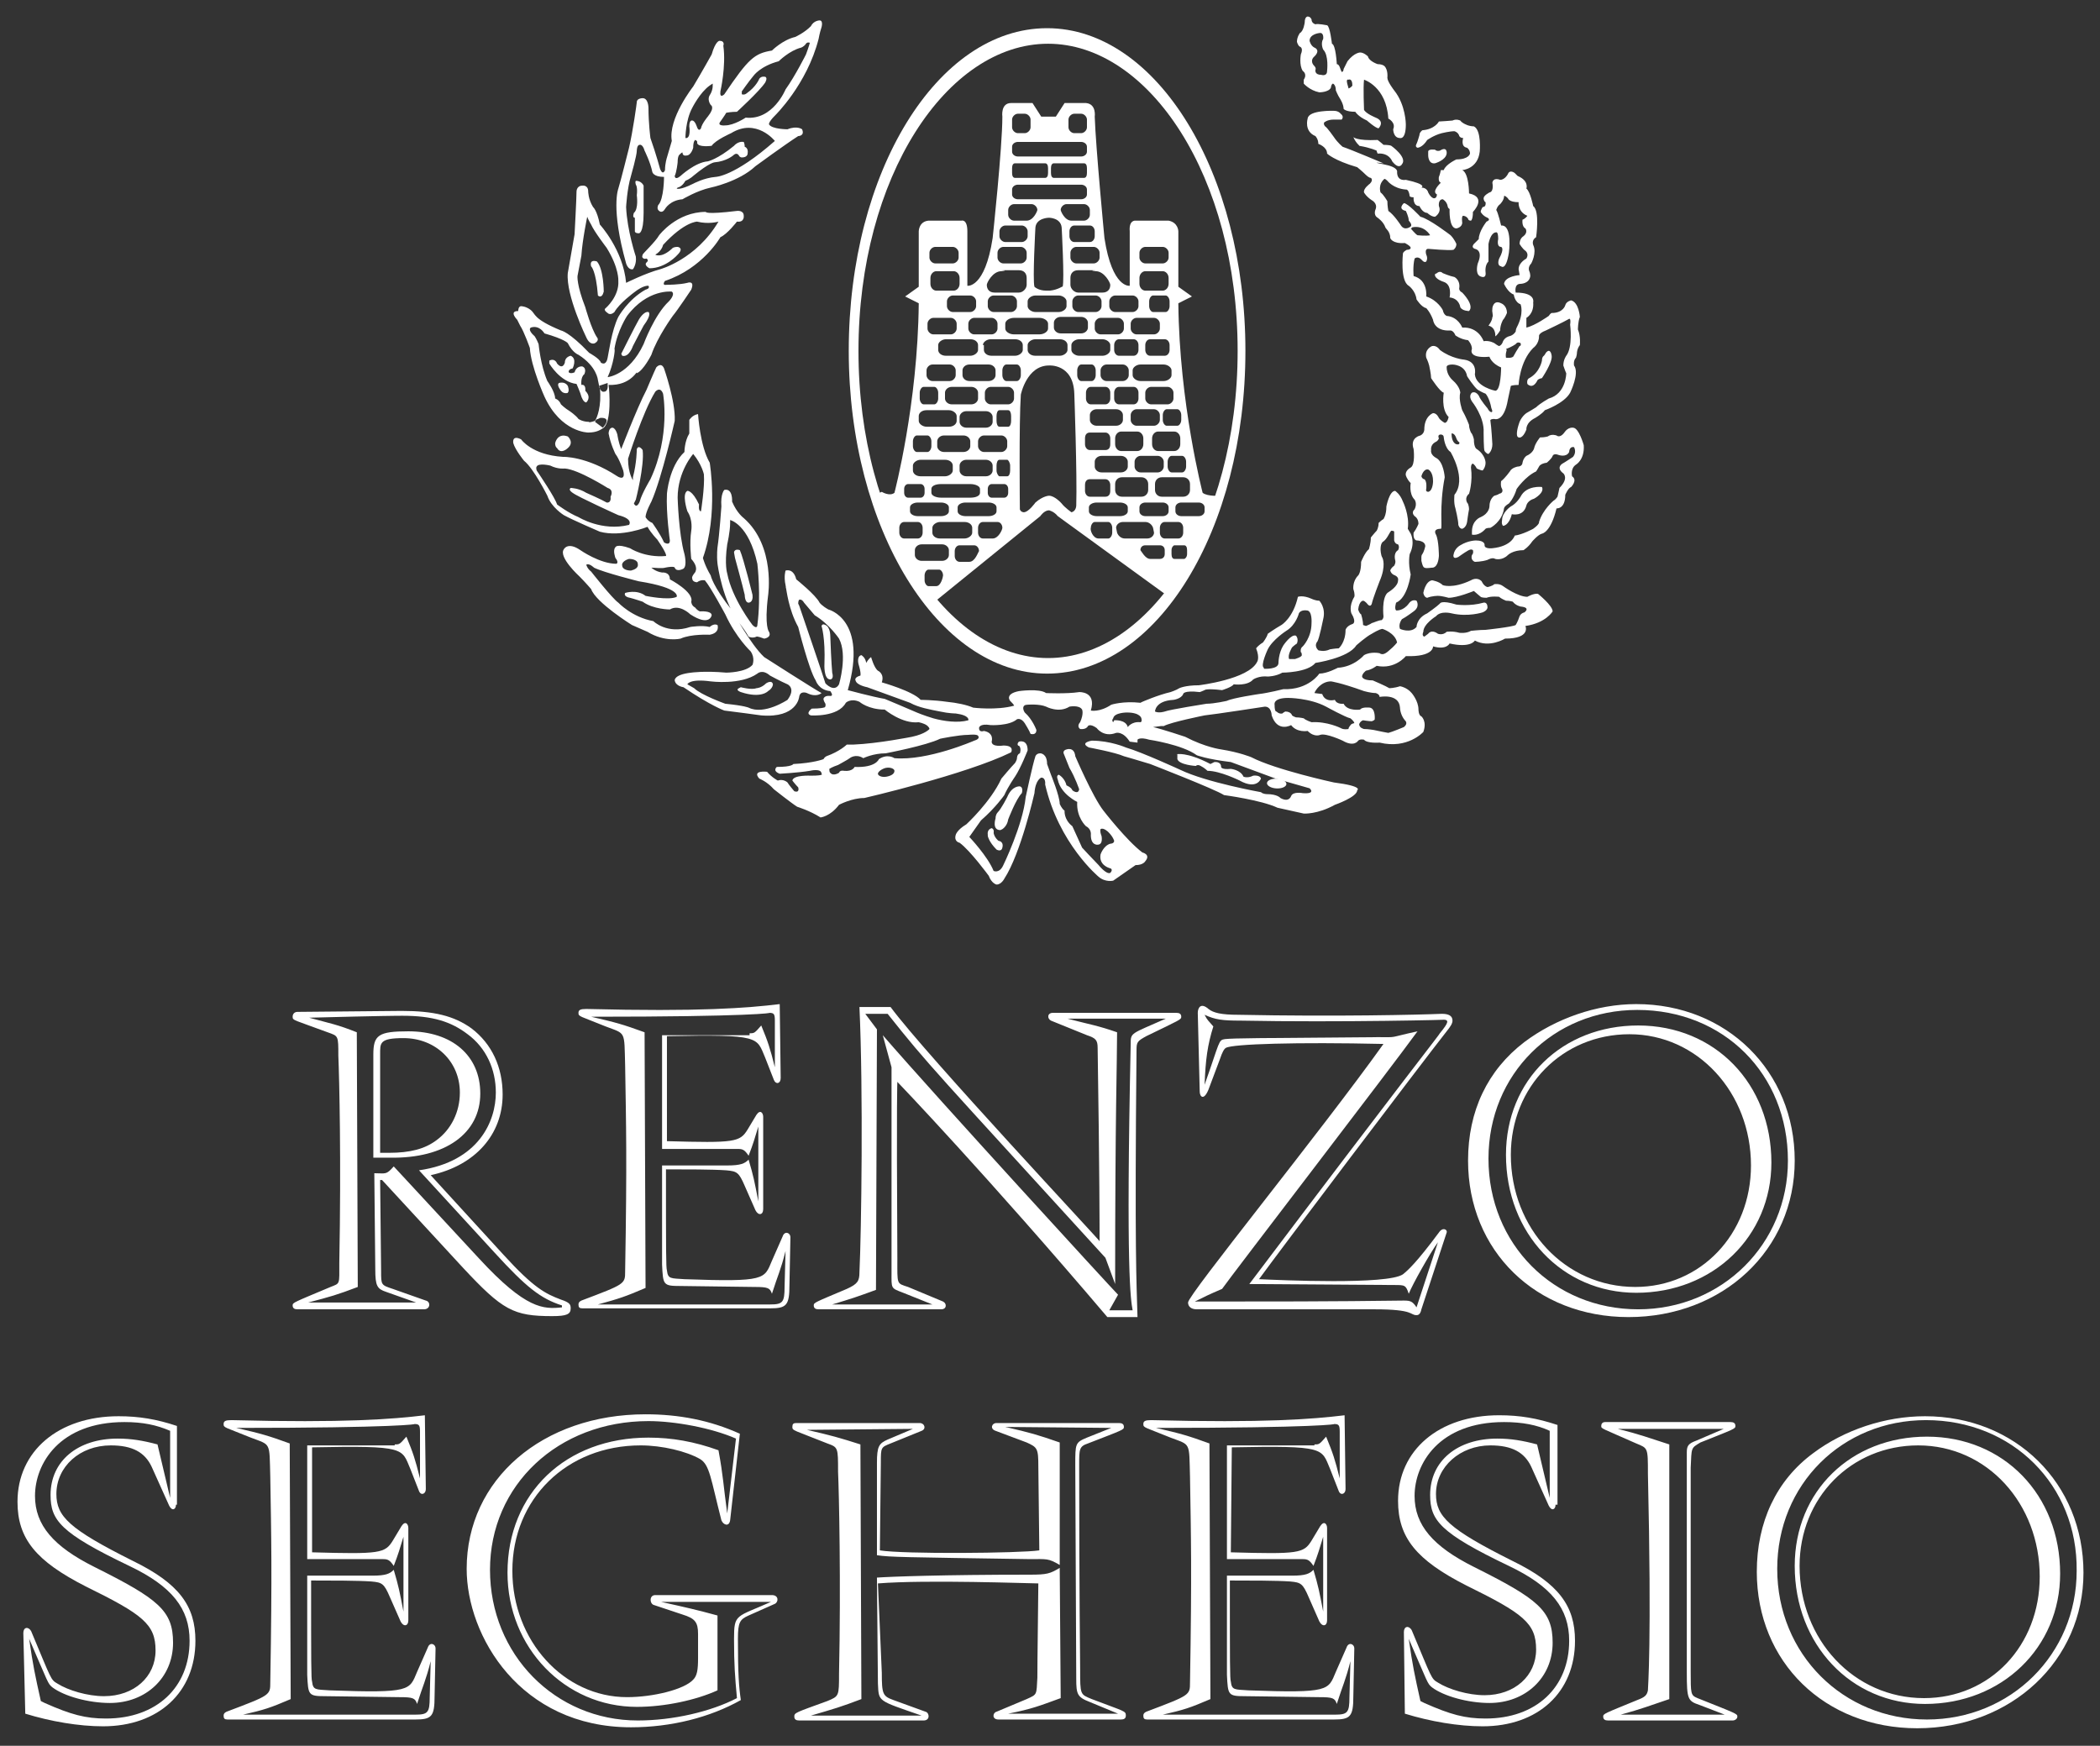
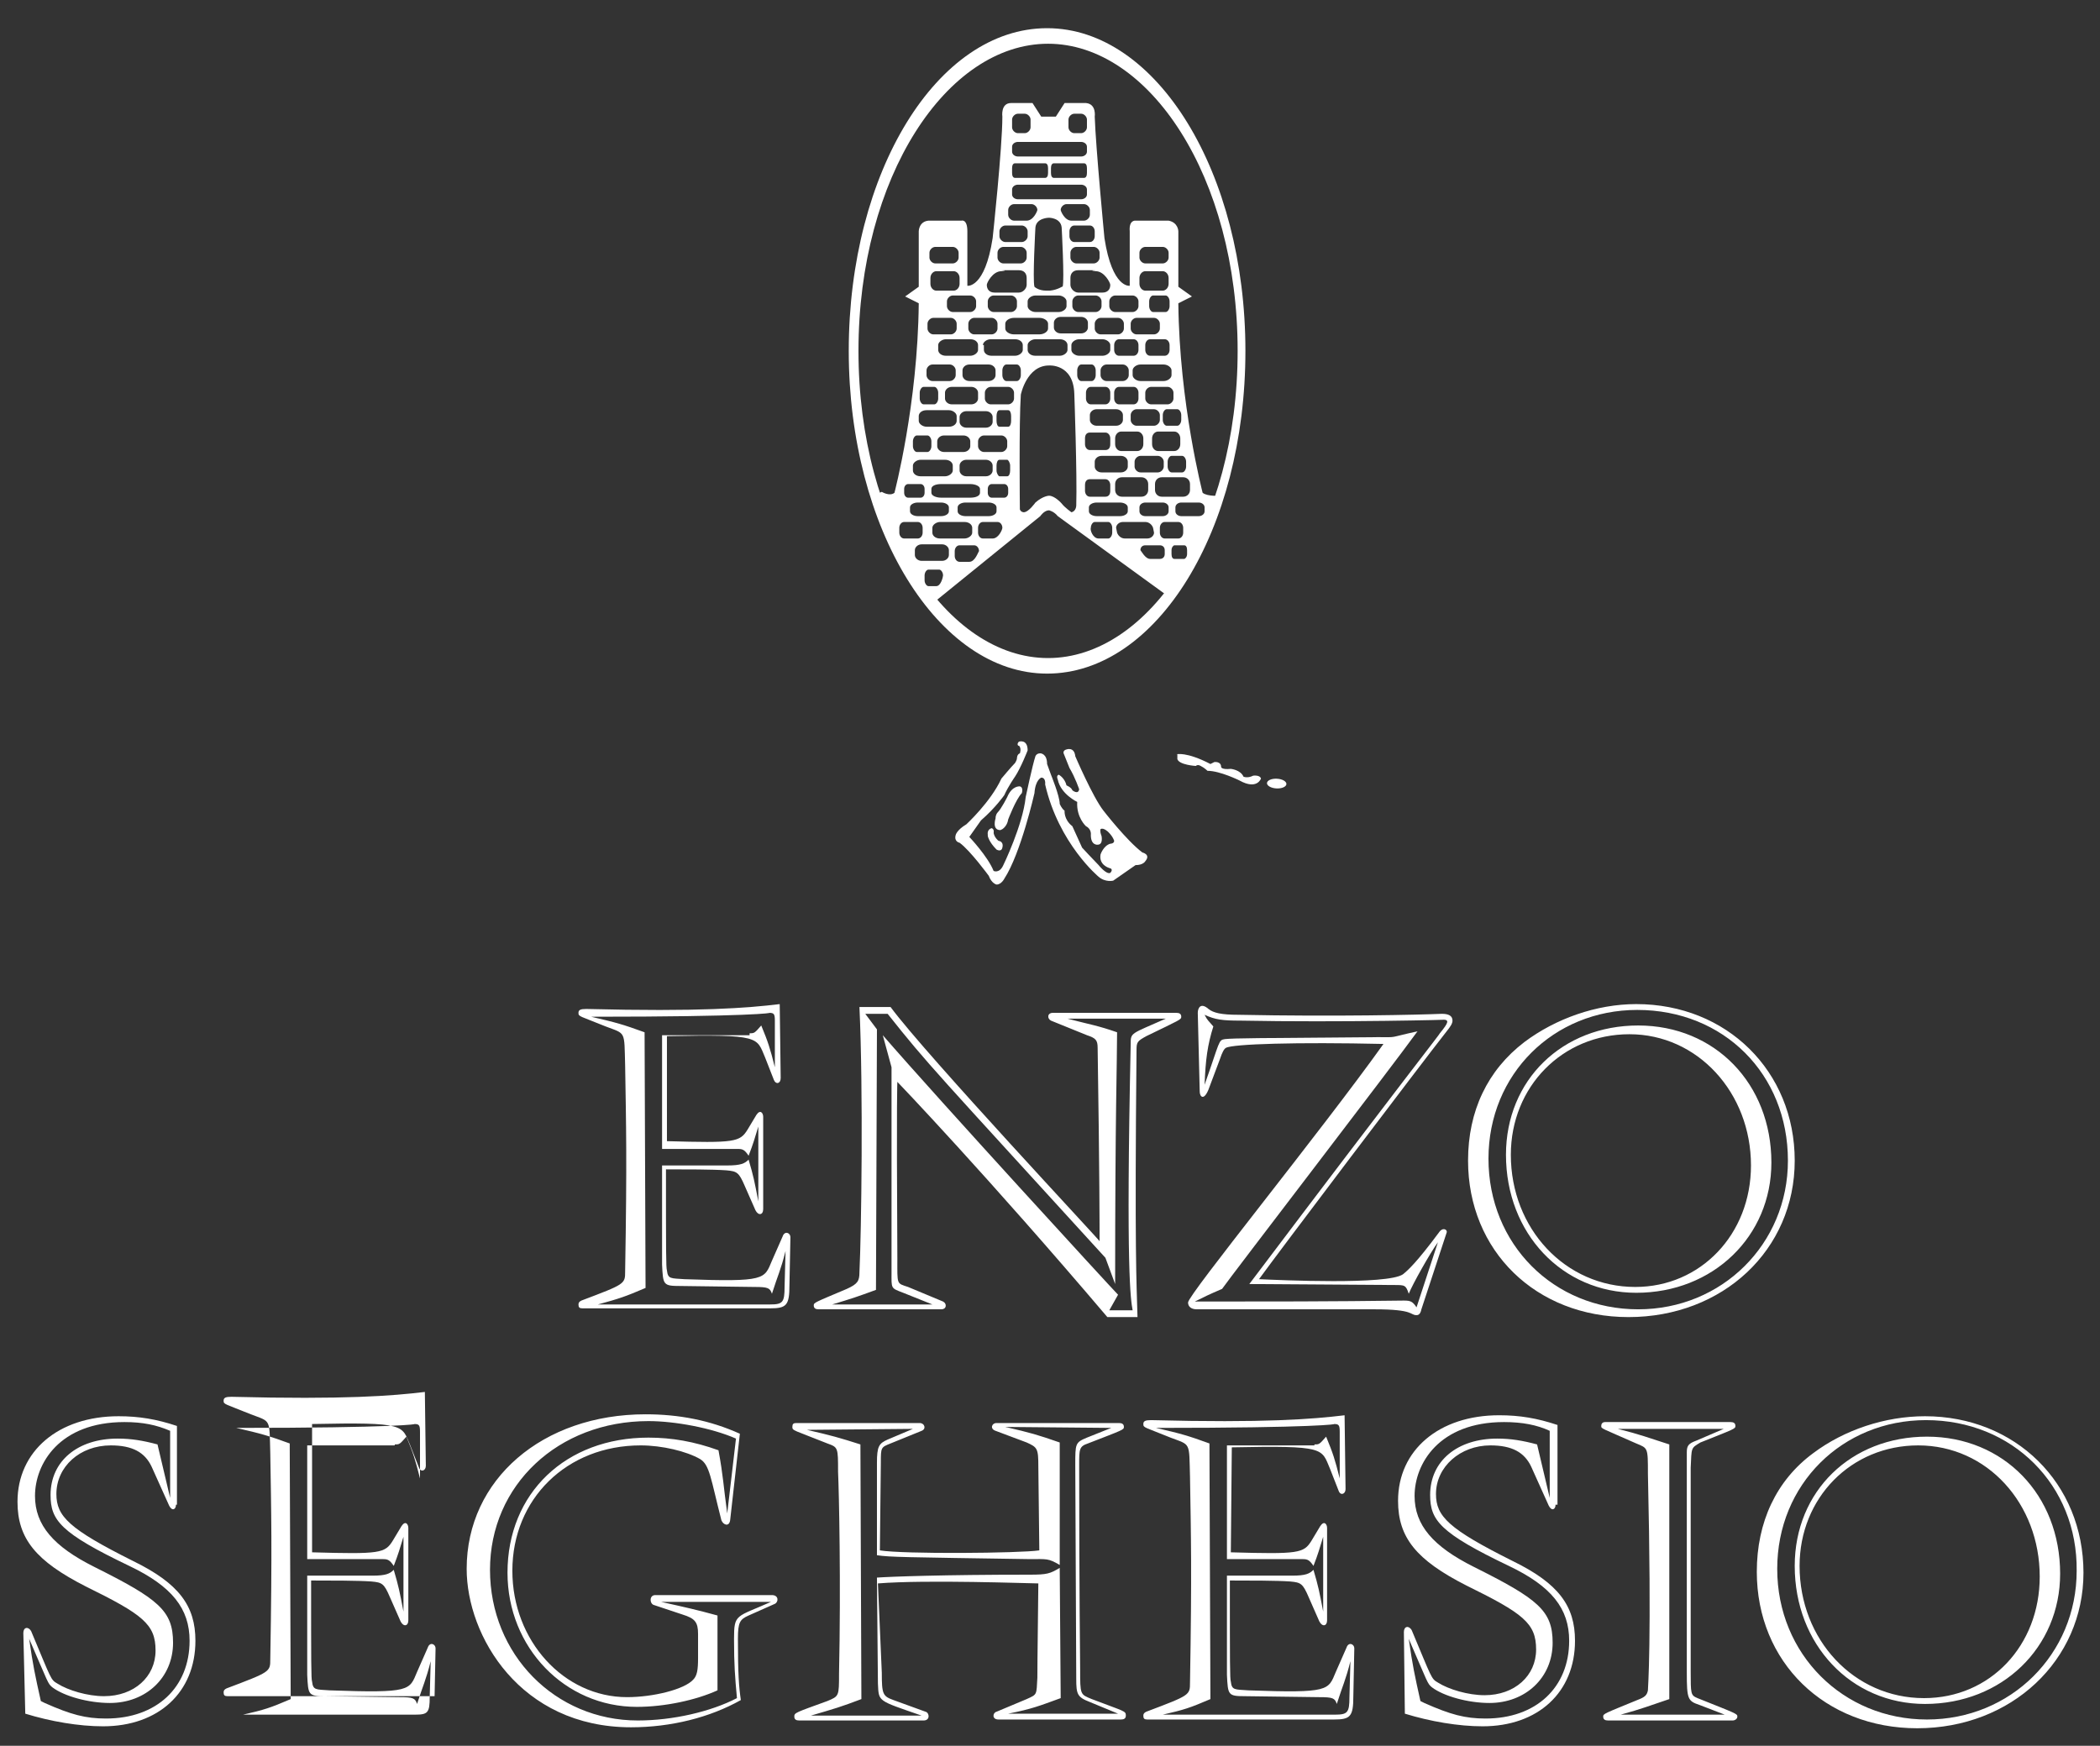
<svg xmlns="http://www.w3.org/2000/svg" version="1.1" id="Livello_1" x="0px" y="0px" viewBox="0 0 216 179.6" style="enable-background:new 0 0 216 179.6;" xml:space="preserve">
  <rect x="0" y="0" width="216" height="179.6" fill="#333333" stroke="none" />
  <style type="text/css">
	.st0{fill-rule:evenodd;clip-rule:evenodd;fill:#FFFFFF;}
	.st1{fill:#FFFFFF;}
</style>
  <g>
    <g>
      <g>
        <path class="st0" d="M105.1,72.7" />
        <path class="st0" d="M105.1,72.7" />
      </g>
      <ellipse transform="matrix(5.245944e-02 -0.999 0.999 5.245944e-02 43.91 207.553)" class="st0" cx="131.3" cy="80.6" rx="0.5" ry="1" />
      <path class="st0" d="M121,77.6c0,0,1-0.3,3.5,1c0,0,0.2-0.1,0.4-0.2c0,0,0.7-0.1,0.7,0.5c0,0,0,0.3,1,0.2c0,0,1,0.1,1.3,0.8    c0,0,0.4,0.2,1-0.1c0,0,0.7-0.1,0.8,0.3c0,0-0.4,1.2-2.2,0.2c0,0-2-1-3.3-1c0,0-0.3-0.3-0.7-0.5c0,0-0.3-0.2-0.5,0    c0,0-1.7-0.1-1.9-0.7V77.6z" />
      <path class="st0" d="M103.1,85.3c0,0,0.5-0.3,0.6-1c0,0,0.8-2.1,1.4-2.7c0,0,0.2-0.6-0.2-0.7c0,0-0.8-0.1-1.3,1.1    c0,0-0.6,1.2-1,1.6c0,0-0.2,0.2-0.2,0.6c0,0-0.4,1.2,0.5,1.2L103.1,85.3z M101.6,86c0,0,0.1,0.6,0.9,1.4c0,0,0.5,0.3,0.6-0.2    c0,0,0.2-0.6-0.4-0.7c0,0-0.4-0.3-0.5-0.8c0,0,0.1-0.4-0.2-0.5c0,0-0.5,0.1-0.4,0.7V86z M104.8,76.3c0,0,0.9-0.3,0.9,0.9    c0,0-0.7,1.8-1.3,2.7c0,0-0.7,1-1.1,1.9c0,0-0.9,1.3-2.4,2.6l-1.2,1.7c0,0,1.9,2,2.5,3.5c0,0,0.6,0.3,1-0.6c0,0,2-4.1,2.3-7    c0,0,0.7-3.3,1-4.2c0,0,0.1-0.3,0.5-0.3c0,0,0.7,0,0.7,1.1l0.4,1.1c0,0,0.9,2.2,0.9,3c0,0,0.2,0.5,0.5,0.7c0,0-0.1,0.9,0.8,1.6    c0,0,0.6,1.3,1,2.2c0,0,1.2,1.3,1.7,1.8c0,0,0.8,1,1.2,0.8c0,0,0.4-0.4-0.1-0.5c0,0-1.1-0.3-0.9-1.4c0,0,0.3-0.9,1-1.1    c0,0,0.4,0,0.4-0.3c0,0-0.1-0.4-0.6-0.9c0,0-0.5-0.5-0.8-0.3c0,0-0.1,0.2,0.1,0.7c0,0,0.2,0.9-0.4,0.9c0,0-0.7,0.1-0.7-1    c0,0,0.1-0.6-0.5-0.9c0,0-1-0.9-0.9-2.5c0,0-1.7-0.8-2-2.3c0,0-0.2-0.4,0.1-0.5c0,0,0.6,0.3,0.8,1.1c0,0,0.5,0.2,0.6,0.5    c0,0,0.6,0.5,0.7-0.1c0,0-0.4-1.2-1-2.2l-0.6-1.5c0,0-0.1-0.3,0.3-0.4c0,0,0.8-0.3,0.9,0.7c0,0,1.8,4.2,2.9,5.6c0,0,2.4,3.1,4,4.3    c0,0,0.9,0.2,0.3,0.9c0,0-0.2,0.4-1,0.4l-2.3,1.6c0,0-0.8,0.2-1.5-0.4c0,0-4.1-3.4-5.5-9.5c0,0,0.1-0.7-0.4-0.7    c0,0-0.6,0.2-0.7,1.6c0,0-1.4,6.2-3.1,8.8c0,0-0.3,0.6-0.8,0.6c0,0-0.5-0.1-0.8-0.9c0,0-1.9-2.6-3-3.4c0,0-0.6-0.1-0.4-0.8    c0,0,0.1-0.5,1.1-1.1c0,0,2.5-2.3,3.6-4.7c0,0,1-1.2,1.4-1.6c0,0,0.2-0.3,0.2-0.5c0,0,0-0.4,0.3-0.5c0,0,0.2-0.5-0.1-0.8    C104.8,76.8,104.5,76.6,104.8,76.3C104.8,76.3,104.8,76.3,104.8,76.3z" />
      <path class="st0" d="M107.8,4.5c-10.4,0-19.5,13.7-19.5,31.6c0,17.9,9.1,31.6,19.5,31.6c10.4,0,19.5-13.7,19.5-31.6    C127.3,18.2,118.2,4.5,107.8,4.5z M87.3,36.1c0-18.4,9.1-33.2,20.4-33.2c11.3,0,20.4,14.9,20.4,33.2c0,18.4-9.1,33.2-20.4,33.2    C96.5,69.3,87.3,54.4,87.3,36.1z" />
      <path class="st0" d="M91.8,52.2c0-0.3,0.1-0.5,0.2-0.5h0.6c0.1,0,0.2,0.2,0.2,0.5v0.4c0,0.3-0.1,0.5-0.2,0.5H92    c-0.1,0-0.2-0.2-0.2-0.5V52.2z" />
      <path class="st0" d="M96.3,60.3h-0.8c-0.2,0-0.4-0.3-0.4-0.6v-0.5c0-0.3,0.2-0.6,0.4-0.6h1.1c0.2,0,0.4,0.3,0.4,0.6    C97,59.3,96.8,60.3,96.3,60.3C96,60.3,96.3,60.3,96.3,60.3z M104.9,52.3c0,0-0.1-8.8,0.1-11.7c0,0,0.6-3,2.9-3    c0,0,2.5-0.2,2.6,2.9c0,0,0.3,8.4,0.2,11.5c0,0,0,0.6-0.5,0.7c0,0-0.7-0.5-1-0.9c0,0-0.7-0.8-1.3-0.8c0,0-0.6,0-1.4,0.7    c0,0-0.7,1-1.2,1c0,0-0.3,0-0.4-0.3V52.3z M104.1,12.3c0-0.3,0.3-0.6,0.6-0.6h0.7c0.3,0,0.6,0.3,0.6,0.6v0.8    c0,0.3-0.3,0.6-0.6,0.6h-0.7c-0.3,0-0.6-0.3-0.6-0.6V12.3z M109.9,12.3c0-0.3,0.3-0.6,0.6-0.6h0.7c0.3,0,0.6,0.3,0.6,0.6v0.8    c0,0.3-0.3,0.6-0.6,0.6h-0.7c-0.3,0-0.6-0.3-0.6-0.6V12.3z M104.1,15.1c0-0.3,0.3-0.5,0.6-0.5h6.5c0.3,0,0.6,0.2,0.6,0.5v0.5    c0,0.3-0.3,0.5-0.6,0.5h-6.5c-0.3,0-0.6-0.2-0.6-0.5V15.1z M104.1,17.3c0-0.3,0.1-0.5,0.3-0.5h3.1c0.2,0,0.3,0.2,0.3,0.5v0.5    c0,0.3-0.1,0.5-0.3,0.5h-3.1c-0.2,0-0.3-0.2-0.3-0.5V17.3z M104.1,19.5c0-0.3,0.3-0.5,0.6-0.5h6.5c0.3,0,0.6,0.2,0.6,0.5v0.5    c0,0.3-0.3,0.5-0.6,0.5h-6.5c-0.3,0-0.6-0.2-0.6-0.5V19.5z M108,29.9c-0.2,0-0.4,0-0.4,0c-0.8,0-1.2-0.4-1.2-0.4    c-0.2-0.7,0.1-6.1,0.1-6.1c0.1-1,1.4-1,1.4-1c0,0,1.2,0,1.3,1c0,0,0.3,5.5,0.1,6.1C109.3,29.4,108.9,29.8,108,29.9    c0.1,0-0.1,0-0.3,0H108z M125.5,51.2c-1.4,4.4-5,10.4-5,10.4l-11.7-8.5c-0.4-0.5-0.9-0.6-0.9-0.6c-0.5,0-0.9,0.6-0.9,0.6l-11.1,9    C93.3,59.3,90,50.9,90,50.9l0.7-0.3c0,0,0.8,0.5,1.3,0.1c0,0,2.4-9.1,2.5-19.5l-1.4-0.7l1.4-1v-5.7c0,0,0-1,1-1.1h3.4    c0,0,0.6-0.2,0.6,1.1v5.6c0,0,1.8,0.3,2.6-4.9c0,0,1-9.3,1-12.5c0,0-0.2-1.4,0.9-1.4h2.2l0.9,1.4h1.4h-1.3h1.4l0.9-1.4h2.2    c1.1,0.1,0.9,1.4,0.9,1.4c0.1,3.1,1,12.5,1,12.5c0.8,5.2,2.6,4.9,2.6,4.9v-5.6c-0.1-1.2,0.6-1.1,0.6-1.1h3.4c1,0.2,1,1.1,1,1.1    v5.7l1.4,1l-1.4,0.7c0.1,10.3,2.5,19.5,2.5,19.5c0.5,0.4,1.8,0.3,1.8,0.3L125.5,51.2z M105.6,22.7h-1.3c-0.3,0-0.6-0.3-0.6-0.6    v-0.5c0-0.3,0.3-0.6,0.6-0.6h1.8c0.3,0,0.6,0.3,0.6,0.6C106.7,21.7,106.3,22.7,105.6,22.7C105,22.7,105.6,22.7,105.6,22.7z     M102.8,23.8c0-0.3,0.3-0.6,0.6-0.6h1.7c0.3,0,0.6,0.3,0.6,0.6v0.5c0,0.3-0.3,0.6-0.6,0.6h-1.7c-0.3,0-0.6-0.3-0.6-0.6V23.8z     M110.2,22.7h1.3c0.3,0,0.6-0.3,0.6-0.6v-0.5c0-0.3-0.3-0.6-0.6-0.6h-1.8c-0.3,0-0.6,0.3-0.6,0.6    C109.1,21.7,109.5,22.7,110.2,22.7C110.8,22.7,110.2,22.7,110.2,22.7z M110,23.8c0-0.3,0.2-0.6,0.5-0.6h1.6c0.3,0,0.5,0.3,0.5,0.6    v0.5c0,0.3-0.2,0.6-0.5,0.6h-1.6c-0.3,0-0.5-0.3-0.5-0.6V23.8z M102.6,26c0-0.3,0.3-0.6,0.6-0.6h1.8c0.3,0,0.6,0.3,0.6,0.6v0.5    c0,0.3-0.3,0.6-0.6,0.6h-1.8c-0.3,0-0.6-0.3-0.6-0.6V26z M110.1,26c0-0.3,0.3-0.6,0.6-0.6h1.8c0.3,0,0.6,0.3,0.6,0.6v0.5    c0,0.3-0.3,0.6-0.6,0.6h-1.8c-0.3,0-0.6-0.3-0.6-0.6V26z M95.6,26c0-0.3,0.3-0.6,0.6-0.6H98c0.3,0,0.6,0.3,0.6,0.6v0.5    c0,0.3-0.3,0.6-0.6,0.6h-1.8c-0.3,0-0.6-0.3-0.6-0.6V26z M117.2,26c0-0.3,0.3-0.6,0.6-0.6h1.8c0.3,0,0.6,0.3,0.6,0.6v0.5    c0,0.3-0.3,0.6-0.6,0.6h-1.8c-0.3,0-0.6-0.3-0.6-0.6V26z M95.7,28.6c0-0.4,0.3-0.7,0.6-0.7h1.8c0.3,0,0.6,0.3,0.6,0.7v0.6    c0,0.4-0.3,0.7-0.6,0.7h-1.8c-0.3,0-0.6-0.3-0.6-0.7V28.6z M103,27.8h1.8c0.5,0,0.8,0.3,0.8,0.8v0.7c0,0.4-0.4,0.8-0.8,0.8h-2.5    c-0.5,0-0.8-0.3-0.8-0.8c0-0.2,0.6-1.4,1.5-1.4C103.8,27.8,103,27.8,103,27.8z M112.7,27.8h-1.8c-0.5,0-0.8,0.3-0.8,0.8v0.7    c0,0.4,0.4,0.8,0.8,0.8h2.5c0.5,0,0.8-0.3,0.8-0.8c0-0.2-0.6-1.4-1.5-1.4C111.9,27.8,112.7,27.8,112.7,27.8z M97.4,31    c0-0.3,0.3-0.6,0.6-0.6h1.8c0.3,0,0.6,0.3,0.6,0.6v0.5c0,0.3-0.3,0.6-0.6,0.6H98c-0.3,0-0.6-0.3-0.6-0.6V31z M101.6,31    c0-0.3,0.3-0.6,0.6-0.6h1.8c0.3,0,0.6,0.3,0.6,0.6v0.5c0,0.3-0.3,0.6-0.6,0.6h-1.8c-0.3,0-0.6-0.3-0.6-0.6V31z M105.7,31    c0-0.3,0.4-0.6,0.8-0.6h2.4c0.4,0,0.8,0.3,0.8,0.6v0.5c0,0.3-0.4,0.6-0.8,0.6h-2.4c-0.4,0-0.8-0.3-0.8-0.6V31z M110.3,31    c0-0.3,0.3-0.6,0.6-0.6h1.8c0.3,0,0.6,0.3,0.6,0.6v0.5c0,0.3-0.3,0.6-0.6,0.6h-1.8c-0.3,0-0.6-0.3-0.6-0.6V31z M114.1,31    c0-0.3,0.3-0.6,0.6-0.6h1.8c0.3,0,0.6,0.3,0.6,0.6v0.5c0,0.3-0.3,0.6-0.6,0.6h-1.8c-0.3,0-0.6-0.3-0.6-0.6V31z M118.2,31    c0-0.3,0.2-0.6,0.4-0.6h1.3c0.2,0,0.4,0.3,0.4,0.6v0.5c0,0.3-0.2,0.6-0.4,0.6h-1.3c-0.2,0-0.4-0.3-0.4-0.6V31z M117.2,28.6    c0-0.4,0.3-0.7,0.6-0.7h1.8c0.3,0,0.6,0.3,0.6,0.7v0.6c0,0.4-0.3,0.7-0.6,0.7h-1.8c-0.3,0-0.6-0.3-0.6-0.7V28.6z M95.4,33.3    c0-0.3,0.3-0.6,0.6-0.6h1.8c0.3,0,0.6,0.3,0.6,0.6v0.5c0,0.3-0.3,0.6-0.6,0.6H96c-0.3,0-0.6-0.3-0.6-0.6V33.3z M99.6,33.3    c0-0.3,0.3-0.6,0.6-0.6h1.8c0.3,0,0.6,0.3,0.6,0.6v0.5c0,0.3-0.3,0.6-0.6,0.6h-1.8c-0.3,0-0.6-0.3-0.6-0.6V33.3z M103.4,33.3    c0-0.3,0.4-0.6,0.9-0.6h2.6c0.5,0,0.9,0.3,0.9,0.6v0.5c0,0.3-0.4,0.6-0.9,0.6h-2.6c-0.5,0-0.9-0.3-0.9-0.6V33.3z M108.4,33.2    c0-0.3,0.3-0.6,0.7-0.6l2.1,0c0.4,0,0.7,0.3,0.7,0.6l0,0.5c0,0.3-0.3,0.6-0.7,0.6l-2.1,0c-0.4,0-0.7-0.3-0.7-0.6L108.4,33.2z     M112.6,33.3c0-0.3,0.3-0.6,0.6-0.6h1.8c0.3,0,0.6,0.3,0.6,0.6v0.5c0,0.3-0.3,0.6-0.6,0.6h-1.8c-0.3,0-0.6-0.3-0.6-0.6V33.3z     M116.3,33.3c0-0.3,0.3-0.6,0.6-0.6h1.8c0.3,0,0.6,0.3,0.6,0.6v0.5c0,0.3-0.3,0.6-0.6,0.6h-1.8c-0.3,0-0.6-0.3-0.6-0.6V33.3z     M96.5,35.5c0-0.3,0.4-0.6,0.8-0.6h2.5c0.5,0,0.8,0.3,0.8,0.6V36c0,0.3-0.4,0.6-0.8,0.6h-2.5c-0.5,0-0.8-0.3-0.8-0.6V35.5z     M101.1,35.5c0-0.3,0.4-0.6,0.8-0.6h2.5c0.5,0,0.8,0.3,0.8,0.6V36c0,0.3-0.4,0.6-0.8,0.6H102c-0.5,0-0.8-0.3-0.8-0.6V35.5z     M105.7,35.5c0-0.3,0.4-0.6,0.8-0.6h2.5c0.5,0,0.8,0.3,0.8,0.6V36c0,0.3-0.4,0.6-0.8,0.6h-2.5c-0.5,0-0.8-0.3-0.8-0.6V35.5z     M110.2,35.5c0-0.3,0.4-0.6,0.8-0.6h2.4c0.4,0,0.8,0.3,0.8,0.6V36c0,0.3-0.4,0.6-0.8,0.6H111c-0.4,0-0.8-0.3-0.8-0.6V35.5z     M114.6,35.5c0-0.3,0.2-0.6,0.5-0.6h1.5c0.3,0,0.5,0.3,0.5,0.6V36c0,0.3-0.2,0.6-0.5,0.6h-1.5c-0.3,0-0.5-0.3-0.5-0.6V35.5z     M117.8,35.5c0-0.3,0.2-0.6,0.5-0.6h1.5c0.3,0,0.5,0.3,0.5,0.6V36c0,0.3-0.2,0.6-0.5,0.6h-1.5c-0.3,0-0.5-0.3-0.5-0.6V35.5z     M95.3,38.1c0-0.3,0.3-0.6,0.6-0.6h1.8c0.3,0,0.6,0.3,0.6,0.6v0.5c0,0.3-0.3,0.6-0.6,0.6h-1.8c-0.3,0-0.6-0.3-0.6-0.6V38.1z     M99,38.1c0-0.3,0.3-0.6,0.7-0.6h2c0.4,0,0.7,0.3,0.7,0.6v0.5c0,0.3-0.3,0.6-0.7,0.6h-2c-0.4,0-0.7-0.3-0.7-0.6V38.1z M103.1,38.1    c0-0.3,0.2-0.6,0.4-0.6h1.1c0.2,0,0.4,0.3,0.4,0.6v0.5c0,0.3-0.2,0.6-0.4,0.6h-1.1c-0.2,0-0.4-0.3-0.4-0.6V38.1z M120.5,38.1    c0-0.3-0.4-0.6-0.8-0.6h-2.4c-0.4,0-0.8,0.3-0.8,0.6v0.5c0,0.3,0.4,0.6,0.8,0.6h2.4c0.4,0,0.8-0.3,0.8-0.6V38.1z M116.1,38.1    c0-0.3-0.3-0.6-0.6-0.6h-1.7c-0.3,0-0.6,0.3-0.6,0.6v0.5c0,0.3,0.3,0.6,0.6,0.6h1.7c0.3,0,0.6-0.3,0.6-0.6V38.1z M112.7,38.1    c0-0.3-0.2-0.6-0.4-0.6h-1.1c-0.2,0-0.4,0.3-0.4,0.6v0.5c0,0.3,0.2,0.6,0.4,0.6h1.1c0.2,0,0.4-0.3,0.4-0.6V38.1z M104.3,40.4    c0-0.3-0.3-0.6-0.6-0.6h-1.8c-0.3,0-0.6,0.3-0.6,0.6V41c0,0.3,0.3,0.6,0.6,0.6h1.8c0.3,0,0.6-0.3,0.6-0.6V40.4z M100.6,40.4    c0-0.3-0.3-0.6-0.7-0.6h-2c-0.4,0-0.7,0.3-0.7,0.6V41c0,0.3,0.3,0.6,0.7,0.6h2c0.4,0,0.7-0.3,0.7-0.6V40.4z M96.5,40.4    c0-0.3-0.2-0.6-0.4-0.6h-1.1c-0.2,0-0.4,0.3-0.4,0.6V41c0,0.3,0.2,0.6,0.4,0.6h1.1c0.2,0,0.4-0.3,0.4-0.6V40.4z M94.5,42.8    c0-0.3,0.3-0.6,0.8-0.6h2.3c0.4,0,0.8,0.3,0.8,0.6v0.5c0,0.3-0.3,0.6-0.8,0.6h-2.3c-0.4,0-0.8-0.3-0.8-0.6V42.8z M98.7,42.9    c0-0.3,0.3-0.6,0.7-0.6h2c0.4,0,0.7,0.3,0.7,0.6v0.5c0,0.3-0.3,0.6-0.7,0.6h-2c-0.4,0-0.7-0.3-0.7-0.6V42.9z M102.5,42.8    c0-0.3,0.1-0.6,0.3-0.6h0.9c0.2,0,0.3,0.3,0.3,0.6v0.5c0,0.3-0.1,0.6-0.3,0.6h-0.9c-0.2,0-0.3-0.3-0.3-0.6V42.8z M103.6,45.4    c0-0.3-0.3-0.6-0.6-0.6h-1.8c-0.3,0-0.6,0.3-0.6,0.6v0.5c0,0.3,0.3,0.6,0.6,0.6h1.8c0.3,0,0.6-0.3,0.6-0.6V45.4z M99.8,45.4    c0-0.3-0.3-0.6-0.7-0.6h-2c-0.4,0-0.7,0.3-0.7,0.6v0.5c0,0.3,0.3,0.6,0.7,0.6h2c0.4,0,0.7-0.3,0.7-0.6V45.4z M95.8,45.4    c0-0.3-0.2-0.6-0.4-0.6h-1.1c-0.2,0-0.4,0.3-0.4,0.6v0.5c0,0.3,0.2,0.6,0.4,0.6h1.1c0.2,0,0.4-0.3,0.4-0.6V45.4z M93.9,47.9    c0-0.3,0.4-0.6,0.8-0.6h2.5c0.5,0,0.8,0.3,0.8,0.6v0.5c0,0.3-0.4,0.6-0.8,0.6h-2.5c-0.5,0-0.8-0.3-0.8-0.6V47.9z M98.7,47.9    c0-0.3,0.3-0.6,0.7-0.6h2c0.4,0,0.7,0.3,0.7,0.6v0.5c0,0.3-0.3,0.6-0.7,0.6h-2c-0.4,0-0.7-0.3-0.7-0.6V47.9z M102.5,47.9    c0-0.3,0.1-0.6,0.3-0.6h0.8c0.1,0,0.3,0.3,0.3,0.6v0.5c0,0.3-0.1,0.6-0.3,0.6h-0.8c-0.1,0-0.3-0.3-0.3-0.6V47.9z M111.7,40.4    c0-0.3,0.2-0.6,0.5-0.6h1.5c0.3,0,0.5,0.3,0.5,0.6V41c0,0.3-0.2,0.6-0.5,0.6h-1.5c-0.3,0-0.5-0.3-0.5-0.6V40.4z M114.6,40.4    c0-0.3,0.2-0.6,0.5-0.6h1.5c0.3,0,0.5,0.3,0.5,0.6V41c0,0.3-0.2,0.6-0.5,0.6h-1.5c-0.3,0-0.5-0.3-0.5-0.6V40.4z M117.8,40.4    c0-0.3,0.3-0.6,0.6-0.6h1.7c0.3,0,0.6,0.3,0.6,0.6V41c0,0.3-0.3,0.6-0.6,0.6h-1.7c-0.3,0-0.6-0.3-0.6-0.6V40.4z M119.3,42.7    c0-0.3-0.3-0.6-0.6-0.6h-1.8c-0.3,0-0.6,0.3-0.6,0.6v0.5c0,0.3,0.3,0.6,0.6,0.6h1.8c0.3,0,0.6-0.3,0.6-0.6V42.7z M115.5,42.7    c0-0.3-0.3-0.6-0.7-0.6h-2c-0.4,0-0.7,0.3-0.7,0.6v0.5c0,0.3,0.3,0.6,0.7,0.6h2c0.4,0,0.7-0.3,0.7-0.6V42.7z M121.5,42.7    c0-0.3-0.2-0.6-0.4-0.6h-1.1c-0.2,0-0.4,0.3-0.4,0.6v0.5c0,0.3,0.2,0.6,0.4,0.6h1.1c0.2,0,0.4-0.3,0.4-0.6V42.7z M111.6,45.1    c0-0.4,0.2-0.6,0.5-0.6h1.6c0.3,0,0.5,0.3,0.5,0.6v0.6c0,0.4-0.2,0.6-0.5,0.6h-1.6c-0.3,0-0.5-0.3-0.5-0.6V45.1z M114.7,45.1    c0-0.4,0.3-0.7,0.6-0.7h1.7c0.3,0,0.6,0.3,0.6,0.7v0.6c0,0.4-0.3,0.7-0.6,0.7h-1.7c-0.3,0-0.6-0.3-0.6-0.7V45.1z M119.7,47.5    c0-0.3-0.3-0.6-0.6-0.6h-1.8c-0.3,0-0.6,0.3-0.6,0.6V48c0,0.3,0.3,0.6,0.6,0.6h1.8c0.3,0,0.6-0.3,0.6-0.6V47.5z M116,47.5    c0-0.3-0.3-0.6-0.7-0.6h-2c-0.4,0-0.7,0.3-0.7,0.6V48c0,0.3,0.3,0.6,0.7,0.6h2c0.4,0,0.7-0.3,0.7-0.6V47.5z M122,47.5    c0-0.3-0.2-0.6-0.4-0.6h-1.1c-0.2,0-0.4,0.3-0.4,0.6V48c0,0.3,0.2,0.6,0.4,0.6h1.1c0.2,0,0.4-0.3,0.4-0.6V47.5z M118.5,45.1    c0-0.4,0.3-0.7,0.6-0.7h1.7c0.3,0,0.6,0.3,0.6,0.7v0.6c0,0.4-0.3,0.7-0.6,0.7h-1.7c-0.3,0-0.6-0.3-0.6-0.7V45.1z M111.6,49.9    c0-0.4,0.2-0.6,0.5-0.6h1.6c0.3,0,0.5,0.3,0.5,0.6v0.6c0,0.4-0.2,0.6-0.5,0.6h-1.6c-0.3,0-0.5-0.3-0.5-0.6V49.9z M114.7,49.8    c0-0.4,0.3-0.7,0.7-0.7h2c0.4,0,0.7,0.3,0.7,0.7v0.6c0,0.4-0.3,0.7-0.7,0.7h-2c-0.4,0-0.7-0.3-0.7-0.7V49.8z M118.8,49.8    c0-0.4,0.3-0.7,0.7-0.7h2.2c0.4,0,0.7,0.3,0.7,0.7v0.6c0,0.4-0.3,0.7-0.7,0.7h-2.2c-0.4,0-0.7-0.3-0.7-0.7V49.8z M93,50.3    c0-0.3,0.2-0.5,0.4-0.5h1.3c0.2,0,0.4,0.2,0.4,0.5v0.4c0,0.3-0.2,0.5-0.4,0.5h-1.3c-0.2,0-0.4-0.2-0.4-0.5V50.3z M95.8,50.3    c0-0.3,0.4-0.5,1-0.5h3c0.5,0,1,0.2,1,0.5v0.4c0,0.3-0.4,0.5-1,0.5h-3c-0.5,0-1-0.2-1-0.5V50.3z M101.6,50.3    c0-0.3,0.2-0.5,0.4-0.5h1.3c0.2,0,0.4,0.2,0.4,0.5v0.4c0,0.3-0.2,0.5-0.4,0.5H102c-0.2,0-0.4-0.2-0.4-0.5V50.3z M93.6,52.2    c0-0.3,0.4-0.5,0.8-0.5h2.4c0.4,0,0.8,0.2,0.8,0.5v0.4c0,0.3-0.4,0.5-0.8,0.5h-2.4c-0.4,0-0.8-0.2-0.8-0.5V52.2z M98.5,52.2    c0-0.3,0.4-0.5,0.8-0.5h2.4c0.4,0,0.8,0.2,0.8,0.5v0.4c0,0.3-0.4,0.5-0.8,0.5h-2.4c-0.4,0-0.8-0.2-0.8-0.5V52.2z M112,52.2    c0-0.3,0.4-0.5,0.8-0.5h2.4c0.4,0,0.8,0.2,0.8,0.5v0.4c0,0.3-0.4,0.5-0.8,0.5h-2.4c-0.4,0-0.8-0.2-0.8-0.5V52.2z M117.2,52.2    c0-0.3,0.3-0.5,0.6-0.5h1.8c0.3,0,0.6,0.2,0.6,0.5v0.4c0,0.3-0.3,0.5-0.6,0.5h-1.8c-0.3,0-0.6-0.2-0.6-0.5V52.2z M120.9,52.2    c0-0.3,0.3-0.5,0.6-0.5h1.8c0.3,0,0.6,0.2,0.6,0.5v0.4c0,0.3-0.3,0.5-0.6,0.5h-1.8c-0.3,0-0.6-0.2-0.6-0.5V52.2z M95.9,54.3    c0-0.3,0.4-0.6,0.8-0.6h2.5c0.5,0,0.8,0.3,0.8,0.6v0.5c0,0.3-0.4,0.6-0.8,0.6h-2.5c-0.5,0-0.8-0.3-0.8-0.6V54.3z M92.5,54.3    c0-0.3,0.2-0.6,0.5-0.6h1.4c0.3,0,0.5,0.3,0.5,0.6v0.5c0,0.3-0.2,0.6-0.5,0.6H93c-0.3,0-0.5-0.3-0.5-0.6V54.3z M102.1,55.4h-1    c-0.3,0-0.5-0.3-0.5-0.6v-0.5c0-0.3,0.2-0.6,0.5-0.6h1.5c0.3,0,0.5,0.3,0.5,0.6C103.1,54.5,102.7,55.4,102.1,55.4    C101.7,55.4,102.1,55.4,102.1,55.4z M118.6,54.3c-0.1-0.3-0.4-0.6-0.8-0.6h-2.3c-0.4,0-0.7,0.3-0.7,0.6l0.1,0.5    c0.1,0.3,0.4,0.6,0.8,0.6h2.3c0.4,0,0.7-0.3,0.7-0.6L118.6,54.3z M121.7,54.3c0-0.3-0.2-0.6-0.5-0.6h-1.4c-0.3,0-0.5,0.3-0.5,0.6    v0.5c0,0.3,0.2,0.6,0.5,0.6h1.4c0.3,0,0.5-0.3,0.5-0.6V54.3z M113,55.4h1c0.2,0,0.4-0.3,0.4-0.6v-0.5c0-0.3-0.2-0.6-0.4-0.6h-1.4    c-0.2,0-0.4,0.3-0.4,0.6C112.1,54.5,112.4,55.4,113,55.4C113.4,55.4,113,55.4,113,55.4z M94.1,56.6c0-0.3,0.3-0.6,0.7-0.6h2.1    c0.4,0,0.7,0.3,0.7,0.6v0.5c0,0.3-0.3,0.6-0.7,0.6h-2.1c-0.4,0-0.7-0.3-0.7-0.6V56.6z M99.7,57.8h-1c-0.3,0-0.5-0.3-0.5-0.6v-0.5    c0-0.3,0.2-0.6,0.5-0.6h1.5c0.3,0,0.5,0.3,0.5,0.6C100.6,56.8,100.3,57.8,99.7,57.8C99.3,57.8,99.7,57.8,99.7,57.8z M120.5,56.6    c0-0.3,0.2-0.5,0.3-0.5h1c0.2,0,0.3,0.2,0.3,0.5V57c0,0.3-0.2,0.5-0.3,0.5h-1c-0.2,0-0.3-0.2-0.3-0.5V56.6z M118.3,57.5l1,0    c0.3,0,0.5-0.2,0.5-0.5l0-0.4c0-0.3-0.2-0.5-0.5-0.5l-1.5,0c-0.3,0-0.5,0.2-0.5,0.5C117.4,56.7,117.8,57.5,118.3,57.5L118.3,57.5z     M108.1,17.3c0-0.3,0.1-0.5,0.3-0.5h3.1c0.2,0,0.3,0.2,0.3,0.5v0.5c0,0.3-0.1,0.5-0.3,0.5h-3.1c-0.2,0-0.3-0.2-0.3-0.5V17.3z" />
-       <path class="st1" d="M83.4,2.7c0.3-0.6,0.9-0.6,0.9-0.6c0.4,0,0.2,0.7,0.2,0.7C84.3,3.4,84.2,4,84.2,4c-1.2,4.7-4.5,7.9-4.5,7.9    c-0.7,0.7-0.6,0.9-0.6,0.9c0.3,0.5,1.9,0.5,1.9,0.5c1-0.4,1.5,0,1.5,0c0.3,0.7-0.4,0.7-0.4,0.7c-1.4,0.9-4.4,3.1-4.4,3.1    c-1.7,1.6-4.6,2.2-4.6,2.2c-1.4,0.3-2.9,1.2-2.9,1.2c-1.3,0.1-1.8,1-1.8,1c-0.3,0.5-0.6,0.2-0.6,0.2c-0.3-0.2-0.1-0.6-0.1-0.6    c0.6-0.6,0.6-2.9,0.6-2.9c-1.1,0-1.2-0.5-1.2-0.5c-0.2-1-0.8-2.2-0.8-2.2c-0.2-0.7-0.5-0.6-0.5-0.6c-0.3,0-0.3,0.6-0.3,0.6    c0,0.5-0.6,2.6-0.6,2.6c-0.4,1.3-0.5,3.2-0.5,3.2c0.1,2.4,1,5.1,1,5.1c0.1,0.8-0.3,1.3-0.3,1.3c-0.5,0.1-0.7-0.6-0.7-0.6    c-1.6-5.7-0.8-7.7-0.8-7.7c0.2-0.6,1.1-4.2,1.1-4.2c0.4-1.7,0.8-4.6,0.8-4.7c0-0.4,0.6-0.4,0.6-0.4c0.6,0,0.6,1,0.6,1    c0,1.6,0.2,3.1,0.2,3.1c0.6,1.7,1,3.2,1,3.2c0.3,0.7,0.5,0.1,0.5,0.1c0-0.7,0.2-1.3,0.2-1.3c0.3-1,0.5-1.7,0.5-1.7    c-0.4-2.3,2.2-5.6,2.2-5.6c0.9-1.5,1.9-3.3,1.9-3.3C73.6,4.2,74,4.2,74,4.2c0.6,0,0.4,0.5,0.4,0.5c0.3,2.1-0.3,4.7-0.3,4.7    c-0.1,0.8,0.4,0.3,0.4,0.3C77,6,77.6,5.5,79.4,5.2c0,0,1.1-1.1,2.4-1.4C81.8,3.8,82.7,3.4,83.4,2.7z M70.5,14.2    c0.6,0.1,0.4-1.2,0.4-1.2c0-0.7,0.3-0.6,0.3-0.6c0.3,0,0.5,0.7,0.5,0.7c0.2,0.5,0.4,0.1,0.4,0.1c0.1-0.5,0.7-1.2,0.7-1.2    c0.8-1,0.3-1.2,0.3-1.2c-0.4-0.6-0.1-1-0.1-1c0.4-0.6,0.3-1.2,0.3-1.2l-0.3,0.2c-1,0.7-1.8,2.3-1.8,2.3    C70.5,12.4,70.5,14.2,70.5,14.2z M76.3,9.4l0,0.3c0.3,0.1,0.5-0.1,0.5-0.1c1-0.7,1.3-1.5,1.3-1.5c0.2-0.3,0.6-0.2,0.6-0.2    c0.3,0.1,0,0.6,0,0.6c-0.6,0.9-2.9,3-2.9,3c-0.6,0-1.1,0.1-1.1,0.1c-0.1,0.2-0.6,0.9-0.6,0.9c-0.4,0.5,0.5,0.4,0.5,0.4    c0.9,0,2.1-0.8,2.1-0.8c2.8,0.3,4.1-2.9,4.1-2.9c1-1.4,2.1-3.6,2.1-3.6c0.3-0.8,0.4-1.2,0.4-1.2c-0.3-0.1-0.4,0.1-0.4,0.1    c-0.2,0.3-0.5,0.4-0.5,0.4c-1.2,0.3-2.3,1.4-2.3,1.4c-1.9,0.5-2.6,1.5-2.6,1.5C77,8.4,76.3,9.4,76.3,9.4z M69.6,19.4    c0,0,0.3,0.2,1.7-0.5c0,0,1.1-0.6,2.3-0.7c0,0,1.9,0,6.1-3.7c0,0-1.9-2.4-4.5-0.8c0,0-1.6,0.7-2,1.3c0,0-1.4,0.2-1.5-0.3    c0,0,0.1-0.2-0.2-0.3c0,0-0.2,0.1-0.2,0.8c0,0-0.2,0.8-0.7,0.8c0,0-0.4,0.1-0.4-0.3c0,0,0-0.1-0.3,0.2c0,0-0.2,0.1-0.2,0.8    c0,0-0.1,1-0.3,1.4c0,0,0,0.5,0.6,0c0,0,1.5-1.4,2.8-1.5c0,0,1-0.2,2.7-1.6c0,0,0.4-0.5,1-0.4c0,0,0.1,0.2,0.1,0.5    c0,0,0.4,0.1,0.3,0.7c0,0,0,0.4-0.6,0.4c0,0-0.2,0-0.3-0.2c0,0-0.2-0.4-0.6,0c0,0-0.7,0.6-1.9,0.7c0,0-0.5,0-2.2,1.4    c0,0-0.3,0.3-0.8,0.5c0,0-0.3,0.6-0.8,0.7L69.6,19.4z M65.4,19c-0.1-0.3,0-0.4,0-0.4c0.6,0,0.8,0.5,0.8,0.5l0,2.8    c0,2.2-0.5,2.1-0.5,2.1c-0.4,0-0.4-0.2-0.4-0.2c0-0.5,0-1.4,0-1.4c-0.3,0-0.1-0.5-0.1-0.5c0.5-0.4,0.3-1.8,0.3-1.8    C65.6,19.2,65.4,19,65.4,19z M60.8,27.4c-0.2-0.8,0.6-0.5,0.6-0.5c0.7,0.8,0.7,3.1,0.7,3.1c-0.2,0.8-0.6,0.4-0.6,0.4    C61.3,27.8,60.8,27.4,60.8,27.4z M57.1,45.6c0,0,0.2-1.1,1.3-0.7c0,0,0.7,0.6,0,1.2c0,0-0.7,0.7-1.1,0    C57.3,46.1,57.1,46,57.1,45.6L57.1,45.6z M73.8,58c-0.1-0.9,0-1.7,0-1.7c0.2-1.3,0.4-4.2,0.4-4.2c-0.1-1.3,0.3-1.7,0.3-1.7    c0.9-0.2,0.8,1.2,0.8,1.2c0.5,1.2,1.2,1.7,1.2,1.7c3.3,2.9,2.5,8,2.5,8c-0.4,3.2,0.1,3.7,0.1,3.7c0.3,0.6-0.5,0.7-0.5,0.7    c-0.8-0.3-0.8-0.2-0.8-0.2c-0.4,0.2-0.8,0-0.8,0c-0.2-0.4-0.8-1.2-0.8-1.2C74.3,62,73.8,58,73.8,58z M75.1,53.5v0.3    c0,0.9-0.3,2.2-0.3,2.2c-0.3,2.1,0,3,0,3c0.5,2.6,2.6,5.3,2.6,5.3c0.5,0.5,0.5,0,0.5,0c0.4-3,0-6.3,0-6.3    C77,53.9,75.1,53.5,75.1,53.5z M75.6,57.4c-0.1-0.5-0.1-0.6-0.1-0.6c0.1-0.4,0.6-0.2,0.6-0.2c0.4,0.9,1.3,4.6,1.3,4.6    c0.1,0.8-0.4,0.8-0.4,0.8c-0.4,0-0.4-0.8-0.4-0.8C76.4,60.3,75.6,57.4,75.6,57.4z M63.7,46.7c0,0,1.8-4.7,2.8-6.6    c0,0,0.8-1.9,1-2.3c0,0,0.5-0.6,0.8,0.1c0,0,1.2,3.4,1.1,5.4c0,0-1.3,5.8-2.4,8.3c0,0-0.6,1.1-0.6,1.6c0,0,0.2,0.4,0.7,0.6    c0,0,0.8,1.1,1.2,2c0,0,0.6,0.4,0.6-0.2c0,0-0.4-2.8-0.3-4.8c0,0,0.2-2.8,1.8-4.3c0,0,0-1.1,0.5-1.9v-1.4c0,0,0.3-0.5,0.9-0.6    c0,0,0.2,3.3,1.2,5c0,0,0.9,5.3-0.7,9.8c0,0,0.2,0.8,0.8,1.8c0,0,0.2,1.1,2.2,3.6c0,0,1.9,3.5,3.3,4.8c0,0,5.3,3.4,5.9,3.7    c0,0-0.5,0.5-1.5,0c0,0-0.7-0.3-0.8,0.4c0,0-0.2,2.2-3.9,1.9c0,0-2.9-0.4-3.8-0.5c0,0-1.4-0.5-4.2-2.4c0,0-0.8-0.1-0.9-0.7    c0,0-0.1-0.6,1.7-0.8c0,0,1.3-0.2,3.6,0c0,0,2,0,2.7-0.8c0,0,0.3-0.7-0.2-1.4c0,0-1.5-1.4-2.6-3.8c0,0-1.5-2.8-2.1-3.5    c0,0-0.4-0.1-0.8,0.2c0,0-0.5,0-0.5-0.4c0,0-0.1-0.1,0.2-0.5c0,0,0.6-0.5-0.3-1.5c0,0-0.2-1.6,0-2.9c0,0,0.2-1.1-0.4-2    c0,0-0.6-1.8,0-2.1c0,0,0.5-0.1,1.2,1.4c0,0-0.1,0.7,0.2,0.7c0,0,0.4-2.5,0.3-3.8c0,0-0.2-1-1.1-2.1c0,0-1.6,1.8-1.6,4.5    c0,0,0.1,3.7,0.7,5.8c0,0,0.3,1.2-0.1,1.5c0,0-0.7,0.4-0.9-0.1c0,0,0-0.2-1,0c0,0-0.1,0.1-1.4,0c0,0,0.4,0.4,1.1,0.5    c0,0,0.8-0.1,0.8,0.7c0,0,2.5,1.3,2.2,2.3c0,0,0,0.4,0.4,0.6c0,0,0.2,0.3,0.5,0.4c0,0,1.2-0.1,1.2,0.4c0,0-0.2,1.2-2.2-0.1    c0,0-1.1-1.1-2.1-0.5c0,0-1.7,0-2.8-0.8c0,0-0.9-0.3-1.3-0.4c0,0-0.7-0.1-0.5-0.5c0,0,1.2-0.4,2.1,0.3c0,0,2.4,0.5,3.2,0.1    c0,0,0.5-0.9-3.9-1.6c0,0-3.6-0.9-4.6-1.4c0,0-0.5-0.5-0.8-0.3c0,0,0.1,0.4,0.5,0.7c0,0,2.2,2.8,2.8,3.2c0,0,1.4,1.5,3.6,1.9    c0,0,1.4,1.4,3.8,0.6c0,0,1.2-0.2,2,0c0,0,0.4-0.4,0.8-0.2c0,0,0.3,0.8-0.8,1c0,0-1.9-0.1-3,0.4c0,0-1.6,0.4-3.4-0.7    c0,0-0.9-0.4-1.6-0.7c0,0-3.7-2.3-4.2-3.7c0,0-0.6-0.7-1.2-1.3c0,0-2.2-2-1.6-2.8c0,0,0.4-0.8,1.7,0.1c0,0,2,1.4,3.7,1.4    c0,0,0.3-0.1-0.1-0.6c0,0-0.3-0.8,0-1.1c0,0,0.1-0.4,1.5,0.1c0,0,1.5,1,3.7,0.8c0,0,0.2-0.1-0.9-1.7c0,0-0.6-0.6-1-1.3    c0,0-2.7,1.1-4.9,0.5c0,0-2.8-1.2-3.7-1.7c0,0-1.3-0.8-1.7-2c0,0-1.4-2.8-2.4-3.6c0,0-0.9-1.1-1.1-1.8c0,0-0.2-0.9,0.8-0.4    c0,0,1.1,1.6,4.3,1.8c0,0,2.4-0.1,5.6,2c0,0,0.9,0.6,0.6-0.6c0,0-0.4-1.2-0.8-1.7c0,0-0.5-1-0.7-2.1c0,0,0-0.6,0.4-0.6    c0,0,0.3,0,0.5,0.7c0,0,0.1,0.8,0.4,1.5L63.7,46.7z M55.4,48.7c0,0,1.7,2.5,1.9,3.2c0,0,1.2,0.9,2.2,1.3c0,0,2.4,1.5,5.2,0.8    c0,0,0.5-0.6-1.1-1c0,0-4.2-1.9-4.7-2.3c0,0-0.5-0.3-0.2-0.5c0,0,0.8,0,1.6,0.5c0,0,1.6,0.7,2.1,1c0,0,0.5,0.1,0.4-0.6    c0,0,0.4-0.7-0.3-0.9c0,0-3-1.9-4.4-2c0,0-0.7,0.1-1.5-0.3c0,0-1.2-0.3-1.4,0.1c0,0-0.1,0.1,0,0.4L55.4,48.7z M65.1,49.4l0-0.3    c0.4-1.5,0.4-2.9,0.4-2.9c0.2-0.5,0.6,0.1,0.6,0.1c0.2,1.6-0.7,5.1-0.7,5.1c-0.2,0.4-0.2,0.4-0.2,0.4c0.3,0.6,0.6-0.2,0.6-0.2    c0.2-0.8,1.1-2.3,1.1-2.3c2.1-4.5,1.3-8.8,1.3-8.8c-0.3-0.8-0.8-0.2-0.8-0.2c-1.3,2.1-2.8,6.9-2.8,6.9    C64.6,48.7,65.1,49.4,65.1,49.4z M70.7,70.4c0.7,0.4,0.7,0.4,0.7,0.4c0.7,0.7,3.2,1.6,3.2,1.6c2,0.2,2.4,0.4,2.4,0.4    c1.6,0.8,4-0.8,4-0.8c0.9-1.2,0-1.6,0-1.6c-0.7-0.3-1.8-0.9-1.8-0.9c-0.8-0.7-1.3-0.2-1.3-0.2c-1.7,1.2-4.8,0.8-4.8,0.8    C70.9,69.8,70.7,70.4,70.7,70.4z M64,58.2c0,0.3,0.4,0.5,0.9,0.5c0.4-0.1,0.8-0.3,0.7-0.7c0-0.3-0.4-0.5-0.9-0.5    C64.3,57.6,63.9,57.9,64,58.2z M76.2,70.7c0,0,1.1,0.3,1.6,0.1c0,0,0.5,0,1-0.5c0,0,0.6-0.4,0.7,0.1c0,0,0,0.4-0.5,0.7    c0,0-0.7,0.8-2.8,0.1c0,0-0.6-0.2-0.2-0.4L76.2,70.7z M61.2,43.4L62,44c0.4-0.4,0.4-0.7,0.4-0.7c0-0.4-0.7-0.3-0.7-0.3    c-0.1,0.1-0.3,0.1-0.4,0.2L61.2,43.4z M61.2,43.3c0.2-0.3,0.7-1.5,0.5-3.4c-0.1-0.2-0.1-0.4-0.2-0.8c0,0-0.1-1.4-2-2.6    c0,0-0.6-0.2-1.1-1.2c0,0-0.3-0.4-2.4-1c0,0-0.5-0.9-1.4-0.6c0,0-0.4,0.2,0.4,0.9c0,0,0.2,0.3,0.4,0.8c0,0,0.2,2.2,0.9,3.8    c0,0,0.8,1.1,0.8,1.8c0,0,0.4,0.1,0.6,0.6c0,0,0.4,0.4,0.9,0.7c0,0,0.6,0.4,0.9,0.8c0,0,0.4,0.3,1.1,0.3    C60.5,43.5,60.9,43.4,61.2,43.3z M62.5,39.4l-0.9,0.3c0.2,0.7,0.5,0.6,0.5,0.6c0.5,0,0.4-0.7,0.4-0.7L62.5,39.4z M62.6,39.6    c0.1,0.7,0.3,3.7-0.5,4.4c-0.3,0.2-0.7,0.5-1.6,0.5c0,0-2.8,0-4.5-3.7c0,0-1.4-3.1-1.5-5c0,0-0.6-1.7-1-2.3c0,0-0.2-0.4-0.3-0.6    c0,0-0.9-0.9,0.1-0.9c0,0,0-0.5,0.3-0.5c0,0,0.5,0,1,0.4c0.5,0.4,0.2,0.9,3.1,2.1c0,0,0.8,0.1,2.9,2.3c0,0,1.1,0.6,1.2,1    c0,0,0.1,0.1,0.3,0.1c0,0,0.3,0,0.4-0.6c0.1-0.4,0.4-2.8,1.1-4.2c0,0,1-1.8,2.8-2.8c0,0,0.5-0.1,0.3-0.4c0,0-0.5-0.1-1.5,0.7    c0,0-1.5,1.1-2,2c0,0-0.4,0.4-0.7,0.1c0,0-0.5-0.3-0.2-0.5c0,0,1.4-1.2,1.3-2.8c0,0,0.1-1.3-1.2-3.4c0,0-1.3-1.7-1.6-2.4    c0,0-0.3-0.5-0.4-0.8c0,0-0.5,2.4-0.6,4c0,0-0.3,1.6-0.4,2.1c0,0-0.1,0.9,0.8,3.2c0,0,0.6,2.2,1.2,3.1c0,0,0.3,0.3-0.2,0.6    c0,0-0.5,0.3-0.9-0.6c0,0-2.1-4.3-1.9-6.6l0.7-4c0,0,0.2-3.7,0.2-4.4c0,0,0-0.6,0.6-0.6c0,0,0.6-0.1,0.6,0.6c0,0,0,0.8,0.5,1.6    c0,0,0.4,0.3,0.7,1.8c0,0,2.4,2.6,2.7,6c0,0,2-1,3.5-1.4c0,0,3.7-1,6-4.9c0,0-1,0.3-2.2,0c0,0-1.3,0-3.5,2.4c0,0-0.1,0.6-0.8,1    c0,0,0.6,0.4,1.7-0.6c0,0,0.1-0.2,0.6-0.2c0,0,0.7,0.1,0,0.8c0,0-1.2,1.4-2.9,1.4c0,0-0.6-0.3-0.3-0.6c0,0,0.3-0.2,0-0.4    c0,0-0.3,0.1-0.4-0.1c0,0-0.1,0,0-0.3c0-0.1,1.3-1.3,1.7-2c0,0,1.8-2.4,4.8-2.4c0,0-0.1,0.3,3.2-0.1c0,0,0.7-0.1,0.7,0.5    c0,0,0.1,0.7-0.7,0.6c0,0-1,1.3-1.7,1.6c0,0-1.8,3.2-5.7,4.5c0,0-0.4,0.5,0.2,0.4c0,0,1.3,0,2.1-0.2c0,0,0.8-0.3,0.4,0.7    c0,0-1.4,2.1-1.9,2.7c0,0-1.6,2.2-2.2,4c0,0-0.8,1.6-1.5,1.9C65.6,37.9,65,39.7,62.6,39.6z M62.5,38.8c0,0,2.2-0.2,3.7-3.4    c0,0,1.1-3,2.6-4.4c0,0,0.7-0.7,0.3-1c0,0-2.5-0.3-4.6,2.5c0,0-1,1.5-1.3,3.4C63.3,35.9,63.1,37.5,62.5,38.8L62.5,38.8z     M56.5,37.4l0-0.3c0.6-0.3,0.8,0.3,0.8,0.3c0.6,0.7,0.8-0.1,0.8-0.1c0-0.6,0.6-0.7,0.6-0.7c0.7,0.3,0.2,1.3,0.2,1.3    c-0.5,0.1-0.4,0.4-0.4,0.4c0.2,0.2,0.6,0,0.6,0c0.2-0.7,0.8-0.6,0.8-0.6c0.5,0.2,0.2,0.8,0.2,0.8c-0.4,0.3-0.3,1.1-0.3,1.1    c0.5-0.1,0.4,0.6,0.4,0.6c0.7,0.7,0.1,1.2,0.1,1.2c-0.3,0-0.5-0.6-0.5-0.6c-0.1-0.4-0.5-1.3-0.5-1.3    C57.6,39.3,56.5,37.4,56.5,37.4z M57.7,40.2c0,0-0.5-0.6-0.2-0.8c0,0,0.6-0.2,0.9,0.3c0,0,0.2,0.5,0,0.7    C58.5,40.4,58,40.6,57.7,40.2L57.7,40.2z M63.9,36.4c0,0,1.5-3,1.8-3.5c0,0,0.5-0.9,1-0.8c0,0,0.4,0.2-0.5,1.4    c0,0-0.8,1.5-1.1,2.1c0,0-0.4,1.2-1.1,1L63.9,36.4z M114.6,74.1c0,0,1.2-0.1,1.4,0.7c0,0,0.4-0.6,1.3-0.5c0,0,0.2,0,0.1-0.4    c0,0-0.1-0.6-1.5-0.6c0,0-1.3,0-1.4,0.6c0,0-0.2,0.2,0,0.4L114.6,74.1z M80.8,60.4C80.9,60.8,80.8,60.3,80.8,60.4L80.8,60.4z     M82.2,62.3c0,0,2.5,7.3,2.7,8c0,0,0.9,1,1.4,0.1c0,0,0.9-3,0-4.7c0,0-1-1.5-2.5-2.4L82.7,62c0,0-0.2-0.4-0.5-0.3    c0,0-0.1,0.1-0.1,0.4L82.2,62.3z M90.3,79.6c0,0.2,0.4,0.4,0.9,0.3c0.5-0.1,0.8-0.3,0.8-0.6c0-0.2-0.4-0.4-0.9-0.3    C90.7,79.1,90.3,79.4,90.3,79.6z M85.3,79.1c0,0.4,0.1,0.4,0.1,0.4c0.3,0.4,0.9,0,0.9,0c0.1-0.3,0.5-0.2,0.5-0.2    c0.9,0.1,1.1-0.4,1.1-0.4c2.2,0.1,2.5-0.8,2.5-0.8c0.9-0.6,1.6-0.1,1.6-0.1c3.4,0.3,8.2-1.8,8.2-1.8c0.7-0.2,0.4-0.5,0.4-0.5    c-0.1-0.2-1-0.1-1-0.1c-1,0-2.9,0.4-2.9,0.4c-1.4,0.7-5.6,1.5-5.6,1.5c-1.3,0-2.3,0.5-2.3,0.5c-0.8-0.5-1.4,0-1.4,0    c-0.1,0.1-1.2,0.7-1.2,0.7C85.6,78.9,85.3,79.1,85.3,79.1z M135.2,71.3l0.8,0.1c0.3,0.9,1.3,0.6,1.3,0.6c0.2,0.5,0.9,0.4,0.9,0.4    c0.4,0.8,1.7,0.6,1.7,0.6c0.2-0.3,1-0.2,1-0.2c0.6,0.1,0.5,1.2,0.5,1.2c0,0.1-0.3,0.2-0.3,0.2c-0.3,0-0.9-0.1-0.9-0.1    c-0.3,0.1-0.4,0.4-0.4,0.4c0,0.4,0.5,0.5,0.5,0.5c0.4,0,1,0.1,1,0.1c0.4,0.1,1.5,0.3,1.5,0.3c0.4-0.1,1.6-0.6,1.6-0.6    c0.5-0.4,0.1-0.7,0.1-0.7c-0.5-0.6-0.5-1.3-0.5-1.3c-0.1-1.5-2.1-1.1-2.1-1.1c0-0.3-0.4-0.4-0.4-0.4c-0.5,0-1.2-0.2-1.2-0.2    c-2.5-0.9-3.4-1-3.4-1C135.9,70.1,135.3,71,135.2,71.3z M131.1,72.5c0,0.8,0.2,0.7,0.2,0.7c0.3,0.3,0.6,0.2,0.6,0.2    c0.1-0.1,0.3-0.2,0.3-0.2c0.6,0,0.7,0.4,0.7,0.4c0.1,0.1,0.4,0.2,0.4,0.2c0.4,0,0.8,0.1,0.8,0.1c0.2,0.2,0.8,0.4,0.8,0.4    c1.6-0.1,3,0.6,3,0.6c0.3,0.2,0.8,0.1,0.8,0.1c0-0.2,0.3-0.5,0.3-0.5c0.2-0.1,0.3-0.1,0.3-0.1c0-0.2-0.4-0.5-0.4-0.5    c-0.5-0.1-2.5-1.2-2.5-1.2c-1.7-0.9-3.9-0.9-3.9-0.9C130.9,71.8,131.1,72.5,131.1,72.5z M130,68.8c0,0,1.5,0.1,1.5-0.6    c0,0,0-1,0.5-1.8c0,0,0.8-1.2,1.3-1c0,0,0.3,0.3,0.1,0.8c0,0-0.3,0.2-0.5,0.4c0,0-0.5,0.8-0.3,1.2c0,0,0.1,0,0.6,0    c0,0,0.7-0.2,0.7-0.4c0,0,0-0.3-0.1-0.3c0,0-0.1-0.4,0.2-0.6c0,0,0.9-0.9,0.9-2.4c0,0,0.1-1.3-0.5-1.3c0,0-0.6-0.1-0.8,0.3    c0,0-0.3,1.2-1.3,1.8c0,0-1.4,0.9-1.9,1.9c0,0-0.8,1.7-0.4,1.9L130,68.8z M118.8,73.2c0.4,0.2,1,0,1,0c0.5-0.2,4.3-0.8,4.3-0.8    c0.8,0,2.1-0.3,2.1-0.3c0.6-0.3,3.3-0.7,3.3-0.7c0.9-0.1,2.5-0.5,2.5-0.5c2.6,0.1,3.7-1.6,3.7-1.6c0.8,0,1.9-0.6,1.9-0.6    c1.7-0.1,2.7-1.3,2.7-1.3c0.7-0.4,1.6-0.2,1.6-0.2c0.1,0.1,0.3,0.1,0.3,0.1c0.3,0,0.7-0.4,0.7-0.4c0.5-0.4,0.8-0.8,0.8-0.8    c-0.2-1-1.5-1.4-1.5-1.4c-0.3,0-1.1,0.5-1.1,0.5c-0.6,0.3-1.6,1.2-1.6,1.2c-0.8,1.3-4.2,1.8-4.2,1.8c-0.8,1-3.4,1-3.4,1    c-0.7,0.4-1.5,0.4-1.5,0.4c-0.9-0.1-1.5,0.3-1.5,0.3c-0.6,0.7-2,0.5-2,0.5c-0.2,0.3-1.2,0.6-1.2,0.6c-1.7-0.2-1.8,0-1.8,0    c-0.2,0.1-0.5,0.2-0.5,0.2c-1.7-0.2-1.7,0.2-1.7,0.2c-0.2,0.5-1,0.6-1,0.6C118.8,72.1,118.8,73.2,118.8,73.2z M140.5,64.4    c0,0,0.5-0.2,0.6-0.3c0.1,0,0.7-0.3,1-0.3c0,0,0.2-0.1,0.2-0.4c0,0-0.2-1.8,0.4-2.4c0.3-0.2,1.1-0.7,1.1-1.3c0,0,0.1-0.3-0.3-0.5    c0,0-0.4-0.1-0.5-0.5c0,0,0-0.2,0.4-0.5c0,0,0.2-0.3,0.1-0.6c0,0-0.2-0.7,0.3-1c0,0,0.2-0.3,0-0.6c0,0-0.3,0-0.4-0.4    c0,0,0-0.6,0-0.9c0,0,0-0.1-0.3-0.1c-0.2,0.2-0.4,0.8-0.8,1.1c0,0-0.3,0.1-0.3,0.8c0,0,0,0.6,0.2,0.9c0,0,0.4,0.8-0.3,2.4    c0,0-0.7,1.8-0.8,2.3c0,0-0.1,0.4-0.4,0.1c0,0-0.3-0.4-0.5-0.4c0,0-0.4,0-0.5,0.9c0,0,0.1,0.4,0.3,0.5c0,0,0.2,0.6,0.2,1.1    L140.5,64.4z M117.5,72.2c0,0,1.6-0.7,2.9-1c0,0,0.6-0.2,0.9-0.4c0,0,0.6-0.3,2-0.3c0,0,5.1-0.6,6-2.4c0,0,0.3-0.4-0.1-1.4    c0,0,0.2-0.3,0.7-0.6c0,0,0.4-0.5,0.5-0.9c0,0,0.7-0.5,1.4-0.9c0,0,1.2-0.7,1.7-2.9c0,0,0.5-0.2,1.4,0.2c0,0,0.4,0.2,0.8,0.2    c0,0,0.7,0.7,0.4,1.9c0,0-0.4,2-0.6,2.3c0,0-0.4,0.4,0.1,0.9c0,0,0.6,0.2,1.2-0.1c0,0,0.6-0.1,0.9-0.1c0,0,0.7-0.6,0.7-1.9    c0,0,0.1-0.4,0.7-0.6c0,0,0.5-0.1-0.1-1.1c0,0-0.3-0.7,0.3-1.7c0,0,0.1-0.2-0.1-0.8c0,0-0.1-0.8,0.5-1.4c0,0,0.3-0.3,0.3-1.4    c0,0,0.4-1,0.8-1.3c0,0,0.2-0.6,0.2-1.2c0,0,0.4-0.5,0.6-0.7c0,0,0.2-0.3,0.2-0.8c0,0,0.3-0.3,0.5-0.4c0,0,0.3-0.4,0.3-1.3    c0,0,0.3-1.6,0.9-1.6c0,0,0.5,0.3,0.8,1.1c0,0,0.7,1.4,0.5,2.8l0.3,0.5c0,0,0.5,0.9-0.1,2.1c0,0-0.2,0.9,0.1,2.1    c0,0-0.3,2.4-1.5,2.9c0,0-0.2,0.6,0,0.8c0,0,0.7,0.1,1.3-0.7c0,0,0.3-0.5,0.8-0.3c0,0,0.4,0.6-0.3,1.1c0,0-0.8,0.6-1.2,0.8    c0,0-0.4,0.5-0.2,1c0,0,1.1,0.5,1.7-0.2c0,0,0-0.9,1.1-1.4c0,0,1-0.7,1.3-1c0,0,0.1-0.4,1.7,0.1c0,0,1.4,0.2,2.8-0.2    c0,0,0.4-0.1,0.4,0.5c0,0,0,0.3-0.5,0.5c0,0-1.5,0.5-3.2,0.1c0,0-1.1-0.3-1.6,0.3c0,0-1.3,0.8-1.3,1.6c0,0-0.2,0.4,0.1,0.5    c0,0,0,0,0.4-0.3c0,0,0.3-0.5,1,0c0,0,0.5,0.2,0.9-0.2c0,0,0.6-0.1,1.3,0.1c0,0,0.7,0.1,1.2-0.2c0,0,0.9-0.1,1.5-0.1    c0,0,2.8-0.3,3.1-0.5c0,0,0.2-0.3,0.4-0.9c0,0,0.1-0.3,0.5-0.4c0,0,0.7-0.5-0.4-0.6c0,0-0.5-0.1-0.8-0.5c0,0-0.3-0.1-0.7-0.1    c0,0-0.5-0.2-0.7-0.4c0,0-0.8-0.1-1.3,0.1c0,0-0.5,0-0.6-0.1c0,0-0.6-0.5-0.7-0.6c0,0-1.7,0.7-2.6,0.7c0,0-0.7-0.2-1.1-0.2    c0,0-0.6,0-1.1,0.2c0,0-0.3,0-0.4-0.5c0,0,0.2-1.2,0.9-1.3c0,0,0.7,0.1,1.1,0.5c0,0,1,0.4,2.9-0.5c0,0,0.6-0.4,1.1,0.1    c0,0,0.2,0.5,0.6,0.6c0,0,0.5-0.1,0.7-0.3c0,0,0.5-0.1,0.9,0.2c0,0,1.5,1.1,2.5,1.1c0,0,0.7-0.4,1.1-0.3c0,0,1.5,1.2,1.5,1.8    c0,0-0.7,1.2-2.8,1.5c0,0,0.6,1.3-2.1,1.3c0,0-1.6,1-3.1,0.2c0,0-0.4,0.8-2.6,0.3c0,0-0.3,0.7-1.7,0.3c0,0,0.1,1.1-2.8,1    c0,0-1.1,1.4-3,1c0,0-0.5,0.4-1.1,0.5c0,0-0.4,0.3-0.4,0.6c0,0,0,0.4,1.1,0.4c0,0,1.4,0.6,1.7,0.8c0,0,0.5,0,1.1-0.2    c0,0,0.7,0.1,1.2,0.7c0,0,0.7,0.8,0.7,1.7c0,0,0,0.6,0.3,0.7c0,0,0.6,0.5,0.2,1.6c0,0-1.6,1.8-4.5,1.1c0,0-1.3,0.1-1.6-0.3    c0,0-0.4-0.1-0.6,0.1c0,0-0.4,0.7-1.6,0c0,0-1.7-0.8-2.3-0.6c0,0-0.6,0.3-1.3-0.4c0,0-1.1,0.2-1.7-0.6c0,0-1.4,0.8-2-1    c0,0,0-0.9-0.7-0.9c0,0-5.2,0.8-6.2,0.9c0,0-3.5,0.7-4.2,1.1c0,0-0.1,0-0.3,0l-0.8,0.1c0.9,0.2,3.3,1,3.3,1    c2.1,1.1,3.7,1.3,3.7,1.3c1.9,0.3,3.1,0.8,3.1,0.8c2.5,1.3,8.5,2.6,8.5,2.6c3.1,0.4,2.4,0.8,2.4,0.8c0,0.7-2.3,1.5-2.3,1.5    c-1.8,1-3.2,0.9-3.2,0.9l-2.7-0.6c-1.7-0.8-5.5-1.3-5.5-1.3c-0.9-0.6-7.6-3.2-7.6-3.2c-1.3-0.4-2.7-0.8-2.7-0.8    c-0.9-0.4-3.6-0.9-3.6-0.9c-1-0.5,0.3-0.7,0.3-0.7c1.9,0,3.5,0.7,3.5,0.7c1.7,0.5,5.6,2.3,5.6,2.3c2.7,1.3,8.3,2.3,8.3,2.3    c0.2,0.2,0.6,0.2,0.6,0.2c1.1,0,1.4,0.4,1.4,0.4c0.9,0.5,1.1-0.2,1.1-0.2c0.2-0.5,1.2-0.3,1.2-0.3c1.4,0.1,0.7-0.5,0.7-0.5l-3.5-1    c-1.6-0.6-4.6-1.7-4.6-1.7c-2.5-0.3-3.5-0.7-3.5-0.7c-1.5-1.1-4.9-1.6-4.9-1.6c-1-0.3-1.2,0-1.2,0v0.3l-0.8-0.1    c-0.7-1.1-1.4-0.9-1.4-0.9c-1.3,0.5-2-0.5-2-0.5c-0.7-0.5-0.9-0.2-0.9-0.2c-0.2,0.4-0.8,0.3-0.8,0.3c-0.4-0.3,0-0.7,0-0.7    c0.4-0.9,0.2-1.3,0.2-1.3c-0.3-0.5-1.3-0.3-1.3-0.3c-1.1,0.7-2.4,0-2.4,0c-0.7-0.3-1.9-0.2-1.9-0.2c-0.6,0-0.5,0.5-0.3,0.8    c0.8,0.7,1.2,1.8,1.2,1.8c0,0.6-0.6,0.4-0.6,0.4c-0.1-0.3-0.6-1.1-0.6-1.1c-0.4-0.6-0.8-0.4-0.8-0.4c-0.8,0.7-2.7,0.6-2.7,0.6    c-1.2-0.2-1.2,0.3-1.2,0.3c0,0.5,0.5,0.3,0.5,0.3c1.1,0.2,0.8,1.1,0.8,1.1c0,0.6,1.2,0.4,1.2,0.4c1.2,0,0.8,0.7,0.8,0.7    c-4.7,2.3-15.1,4.7-15.1,4.7c-1.3,0-2.6,0.7-2.6,0.7c-0.9,1.2-1.9,1.3-1.9,1.3C83.3,83.4,82,83,82,83c-0.5-0.3-2.4-1.8-2.4-1.8    c-0.7-0.8-1.5-1.1-1.5-1.1c-0.8-0.9,0.8-0.7,0.8-0.7c0.5,0.6,1.1,0.9,1.1,0.9c0.6-0.2,1,0.2,1,0.2c0.1,0.2,0.7,0.9,0.7,0.9    c0.6,0.2,0.4-0.4,0.4-0.4c-0.3-0.3-0.6-0.7-0.6-0.7c0.1-0.6,1.9-0.5,1.9-0.5c1.5,0,1.1-0.2,1.1-0.2c0-0.6-1.2-0.3-1.2-0.3    c-1.2,0.2-3.1,0.3-3.1,0.3c-0.8-0.3-0.3-0.7-0.3-0.7c1.6,0,1.7-0.3,1.7-0.3c2.1-0.1,3.1-0.5,3.1-0.5c0.1-0.2,0.3-0.3,0.3-0.3    c1.4-0.5,2.1-1.2,2.1-1.2l0.7,0c2.5-0.1,6-0.8,6-0.8c1.4-0.3,1.8-0.8,1.8-0.8c0-0.2-0.3-0.4-0.3-0.4c-0.3-0.2-0.8-0.3-0.8-0.3    C92.8,74.5,91,73,91,73c-1.7,0-2.6-0.8-2.6-0.8c-0.9-0.4-1.4,0.1-1.4,0.1c-0.8,1.5-3.6,1.3-3.6,1.3c-0.6-0.2,0.1-0.7,0.1-0.7    c0.9,0,1.2-0.1,1.2-0.1c0.3,0,0.2-0.4,0.2-0.4c-0.2-0.3-0.2-0.5-0.2-0.5c0.1-0.4,0.7-0.3,0.7-0.3c0.4,0,0-0.5,0-0.5    c-1.2-0.1-1.5-1.1-1.5-1.1c-0.7-1.1-1.8-5.5-1.8-5.5c-1-1.8-1.2-3.8-1.3-4.3c-0.2-0.9,0-1.5,0-1.5s0.8-0.3,1.1,0.9    c0,0,2,1.6,2.4,2.4c0,0,0.2,0.3,0.9,0.7c0,0,4.1,1,2,8.3c0,0,2.6,0.7,3.8,0.9c0,0,2.4,1,3.3,1.4c0,0,0.7,0.3,1.7,0.6    c1.1,0.3,2.5,0.5,3.6,0.2c0,0,0.2-0.5-1.3-0.7c0,0-0.7,0-1.6-0.2c-1-0.2-2.2-0.4-3.1-0.9c0,0-3.3-1.2-4.4-1.6c0,0-1.1-0.2-1.2-0.7    c0,0-0.2-0.3,0.5-0.5c0,0,0.1-0.2-0.2-1.2c0,0-0.2-0.8,0.3-0.9c0,0,0.4,0.2,0.5,0.8c0,0,0.2-0.4,0.5-0.6c0,0,0.3,1.1,0.7,1.4    c0,0,0.7,0.3,0.4,1.2c0,0,3.2,0.9,4,1.8c0,0,1.3,0,2.7,0.2c1,0.1,2,0.3,2.7,0.6c0,0,2.4,0.3,4.2-0.2c0,0,0.1,0-0.4-0.5    c0,0-0.6-0.7,0.9-1c0,0,2.1-0.3,2.8,0.2c0,0,2.1,0.1,3.4-0.1c0,0,1.8-0.1,1.2,1.9c0,0,0.9,0.2,2.1-0.6c0,0,1.2-0.4,3-0.2    L117.5,72.2z M84.5,64.4c0.1-0.3,0.4-0.1,0.4-0.1c0.5,0.2,0.5,1.1,0.5,1.1c0.1,2.8,0.2,3.8,0.2,3.8c0.2,0.7-0.2,0.7-0.2,0.7    c-0.7,0-0.6-1.6-0.6-1.6C84.9,65.6,84.5,64.4,84.5,64.4z M154.6,54.1c-0.2-0.2-0.1-0.6-0.1-0.6c0-0.8,0.9-1.4,0.9-1.4    c0.6-0.3,1-1,1-1c0.6-1.2,2.2-1,2.2-1c0.3,0.6-0.8,1.2-0.8,1.2c-0.7,0.2-0.8,0.7-0.8,0.7c-0.3,1.2-1.5,0.9-1.5,0.9    C155.2,54.1,154.6,54.1,154.6,54.1z M151.4,55l0-0.3c0-1.2,0.9-1.5,0.9-1.5c0.9-0.4,0.9-1.1,0.9-1.1c0-0.8,0.5-1.1,0.5-1.1    c0.4-0.1,0.5-0.2,0.5-0.2c0.5-0.1,0.3-0.5,0.3-0.5c-0.2-0.3-0.1-0.8-0.1-0.8c0.4-0.3,0.9-1,0.9-1c0.2-0.4,0.8-0.5,0.8-0.5    c0.5,0,0.5-0.4,0.5-0.4c0.1-0.5,0.4-0.7,0.4-0.7c0.7-0.3,0.8-0.8,0.8-0.8c0.1-0.5,0.6-1.1,0.6-1.1c0.5,0,0.8-0.1,0.8-0.1    c0.4-0.3,0.9-0.1,0.9-0.1c0.4,0.3,0.8-0.3,0.8-0.3c0.4-0.6,0.9-0.5,0.9-0.5c0.6,0,1.1,1.8,1.1,1.8c0.1,1.5-0.8,2-0.8,2    c-0.6,0.4-0.4,1.2-0.4,1.2c0.6,0.4-0.1,1.1-0.1,1.1c-0.3,0.1-0.6,0.8-0.6,0.8c0,1.5-0.9,1.4-0.9,1.4c-0.6,2.5-1.5,2.6-1.5,2.6    c-0.4,0.1-1,0.8-1,0.8c-0.4,0.6-0.9,0.9-0.9,0.9c-1.1,0-1.6,0.5-1.6,0.5c-0.6,0.6-1.3,0.4-1.3,0.4c-0.3-0.2-0.8,0.1-0.8,0.1    c-0.6,0.2-1.3,0.2-1.3,0.2c-0.5-0.2-0.3-0.7-0.3-0.7c0.2-0.2,0.1-0.5,0.1-0.5c-0.2-0.2-0.6,0.1-0.6,0.1c-0.2,0.1-0.9,0.6-0.9,0.6    c-0.6,0.3-0.5-0.2-0.5-0.2c0.1-0.7,0.7-1,0.7-1c0.8-0.5,1.6-0.5,1.6-0.5c1,0,0.9,0.5,0.9,0.5c0,0.4,0.8,0.3,0.8,0.3    c2-0.2,2.3-1.3,2.3-1.3c0.8-0.1,1.9-0.7,1.9-0.7c0.7-0.5,0.6-0.7,0.6-0.7c0.4-1.3,1.5-2.2,1.5-2.2c0.2-0.1,0.4-0.4,0.4-0.4    c0.1-0.4,0.2-0.9,0.2-0.9c1-1,0.4-1.5,0.4-1.5c-0.8-0.6-0.1-1-0.1-1c0.2-0.1,1.1-0.7,1.1-0.7c0.4-0.5,0.1-1,0.1-1    c-0.5-0.1-0.5,0.5-0.5,0.5c-0.3,0.6-1.1,0.3-1.1,0.3c-0.5-0.2-0.6,0.1-0.6,0.1c-0.1,0.3-0.6,0.7-0.6,0.7c-0.7,0.1-0.8,0.4-0.8,0.4    c-0.1,0.2-0.3,0.5-0.3,0.5c-1.1,0.5-2,1.8-2,1.8c-0.3,1-0.8,1.5-0.8,1.5c-0.5,0.3-0.5,0.5-0.5,0.5c-0.2,1.4-1.4,2-1.4,2    c-0.4,0-0.5,0.1-0.5,0.1C152.1,55.2,151.4,55,151.4,55z M146.2,49c0.1,0.3,0.3,0.3,0.3,0.3c0.3,0.2,0.2,1,0.2,1    c-0.1,0.3,0.2,0.3,0.2,0.3c0.5-0.1,0.5-1.1,0.5-1.1c0-1-0.5-1.2-0.5-1.2C146.4,48.2,146.2,49,146.2,49z M149.3,44.6    c0,1,0.5,1.1,0.5,1.1c0.4,0.1,0.3-0.2,0.3-0.2c-0.2-0.1-0.3-0.4-0.3-0.4C149.6,44.5,149.3,44.6,149.3,44.6z M154.9,36.8    c0,0,0.7,0.1,0.8-0.2c0.1-0.2,0.4-0.7,0.6-1c0,0,0.2,0,0.1-0.3c0,0-0.3-0.2-0.5,0.1c0,0-0.4,0.3-1,0.5    C155.1,36,154.8,36.2,154.9,36.8L154.9,36.8z M145.1,23.5c0,0,0.5,0.6,0.7,0.7c0,0,0.9,0.1,1.3,0c0,0-0.6-1.1-1.9-0.8V23.5z     M146.2,57.7v-0.4c0-0.2,0.1-0.3,0.1-0.3c0.2-0.3,0.3-0.8,0.3-0.8c0-0.6-0.9-0.6-0.9-0.6c-0.4-0.1-0.3-0.8-0.3-0.8    c0.3-0.4,0.5-0.9,0.5-0.9c0-0.6-0.4-0.8-0.4-0.8c-0.4-0.4,0-0.7,0-0.7c0.3-0.6,0-1,0-1c-0.6-0.6-0.4-1.7-0.4-1.7    c-0.4-0.4-0.5-0.8-0.5-0.8c-0.1-0.5,0.5-0.8,0.5-0.8c0.5-0.3,0.3-1.9,0.3-1.9c-0.4-1.2,0.7-1.4,0.7-1.4c0.4-0.2,0.4-0.6,0.4-0.6    c0-1.4,0.9-1.7,0.9-1.7c0.4,0,0.6,0.5,0.6,0.5c0.2,0.3,0.6,0.5,0.6,0.5c0.3,0,0.4-0.6,0.4-0.6c-0.8-0.8-0.5-2.5-0.5-2.5    c-0.4-0.1-1.3-1.5-1.3-1.5c0-0.4-0.2-1.3-0.2-1.3c-0.1-0.4-0.3-0.8-0.3-0.8c-0.2-0.9,0.6-1.2,0.6-1.2c0.5-0.1,0.8,0.4,0.8,0.4    c1.2,0.9,2.5,1,2.5,1c1.4,0.2,1.1,1.5,1.1,1.5c0.1,1.3,2.1,1.7,2.1,1.7c0.6,0,0.6-2.4,0.6-2.4c-1-0.4-1.2-1.1-1.2-1.1    c-2.3,0.2-1.8-0.8-1.8-0.8c0-0.5-0.4-0.9-0.4-0.9c-0.8-0.1-1.3-0.5-1.3-0.5c-0.2-0.5-0.5-0.5-0.5-0.5c-1.7,0.1-1.8-1.1-1.8-1.1    c-0.3-0.8-0.7-1.2-0.7-1.2c-0.5-0.1-1-0.9-1-0.9c-0.1-0.9-0.8-1.4-0.8-1.4c-0.9-0.5-0.6-3.3-0.6-3.3c0-0.2,0.4-0.4,0.4-0.4    c0.4,0,0.4-0.2,0.4-0.2c0-0.2-0.6-0.5-0.6-0.5c-1.3,0.1-1.5-0.5-1.5-0.5c0-0.7-0.5-1-0.5-1.1c-0.2-0.6-0.8-1-0.8-1    c-0.5-0.3-0.2-0.9-0.2-0.9c0.2-0.6-0.4-0.9-0.4-0.9c-0.6-0.4-0.8-0.8-0.8-0.8c-0.1-0.4,0.6-0.9,0.6-0.9c0.4-0.4,0.1-0.6,0.1-0.6    c-0.2,0-0.5-0.3-0.5-0.3c-0.4-0.4-0.9-0.8-0.9-0.8c-2.4-0.7-3.1-1.4-3.1-1.4c0-0.7-0.9-1-0.9-1c0-0.5-0.3-0.8-0.3-0.8    c-1.2-0.5-0.8-1.8-0.8-1.8c0.1-0.9,2.7-0.8,2.7-0.8c0.5,0,0.7,0.3,0.7,0.3c0.4,0.3,0.1,0.6,0.1,0.6l-0.8,0c-0.7,0-1,0.3-1,0.3    c-0.1,0.2,0.1,0.4,0.1,0.4c0.2,0.1,0.9,1.1,0.9,1.1c0.4,0.6,0.9,1,0.9,1c0.9,0.3,4.2,1.7,4.2,1.7s-1.6-0.2,0,0.1    c1.6,0.3,1.4,0.8,1.4,0.8c0,1,0.9,0.8,0.9,0.8c2.3,0.5,1.6,0.8,1.6,0.8c0.6,0,0.7,0.5,0.7,0.5c0.3,0.6,0.6,0.6,0.6,0.6    c0.3,0,0.3-0.4,0.3-0.4c-0.6-0.3,0.4-1.2,0.4-1.2c-0.3-0.1-0.2-0.6-0.2-0.6c0.1-0.2,0.2-0.7,0.2-0.7l0.3,0    c0.2-0.6,1.3-1.1,1.3-1.1c1.3,0,1.4-0.6,1.4-0.6c0-0.4-0.3-0.6-0.3-0.6c-0.7-0.1-0.4-1-0.4-1c-0.3,0-0.4-0.2-0.4-0.2    c-0.1-0.4-0.5-0.5-0.5-0.5c-0.5,0-1.3,0.2-1.3,0.2c-0.8,0.2-1.5,0.7-1.5,0.7c-0.5,0.8-1,0.8-1,0.8c-0.3-0.1-0.1-0.4-0.1-0.4    c0.1-0.2,0.3-0.9,0.3-0.9c0-0.3,0.3-0.5,0.3-0.5c1.3-0.1,1.7-0.9,1.7-0.9c0.2,0,1.4-0.1,1.4-0.1c0.4-0.2,0.8,0,0.8,0    c0.2,0.3,0.8,0.5,0.8,0.5c0.3,0.1,0.6,0.1,0.6,0.1c0.8,0.4,0.6,2.6,0.6,2.6c-0.2,1.8-1.8,1.9-1.8,1.9c0.7,0.3,0.7,2.4,0.7,2.4    c1.9,0.4,0.4,1.9,0.4,1.9c0,0.8-0.2,0.9-0.2,0.9c-0.3,0-0.3-0.2-0.3-0.2c-0.2-0.3-0.5-0.3-0.5-0.3c-0.2,0-0.1,0.7-0.1,0.7    c0,0.5-0.6,0.6-0.6,0.6c-0.8,0-0.7-2-0.7-2c-0.2-0.1-0.2-0.3-0.2-0.3c-0.1-0.5-0.5-0.7-0.5-0.7c-0.5,0-0.4,0.7-0.4,0.7    c0.3,0.7-0.4,1.1-0.4,1.1c-0.4,0-0.8-0.4-0.8-0.4c-0.5,0-0.8-0.7-0.8-0.7c-0.7,0-0.6-0.9-0.6-0.9c-0.3,0-0.4-0.1-0.4-0.1    c-0.1-0.8-0.4-0.7-0.4-0.7c-1.3-0.1-1.9-0.9-1.9-0.9c-0.2-0.2-0.3-0.2-0.3-0.2c-0.7,0.6-0.4,1.4-0.4,1.4c0.3,0.2,0.7,0.9,0.7,0.9    c0,0.5,0.1,1,0.1,1c0.6,0.4,1.3,1.5,1.3,1.5c0.4,0.6,1,0.1,1,0.1c0.2-0.2-0.2-0.6-0.2-0.6c0-0.4-0.3-1-0.3-1    c-0.9-0.2-0.2-0.8-0.2-0.8c0.4,0,1.7,1.4,1.7,1.4c0.9,0.2,3.1,1.9,3.1,1.9c0.4,0.4,0.6,0.9,0.6,0.9c0,0.4-0.3,0.6-0.3,0.6    c-0.4,0.1-2.6-0.1-2.6-0.1c-0.4,0-0.2,0.6-0.2,0.6c0.2,0.4,0,0.7,0,0.7c-0.2,0.2-0.5-0.2-0.5-0.2c-0.4-0.4-0.7-0.1-0.7-0.1    c-0.2,0.8-0.1,1.8-0.1,1.8c1.5,0.4,1.3,2.1,1.3,2.1c1.2,0.4,1.7,1.4,1.7,1.4c0.1,0.5,0.4,0.6,0.4,0.6c1.2,0.1,1.6,1.2,1.6,1.2    c1.7-0.1,2.2,1.4,2.2,1.4c0.6-0.1,1.1,0.2,1.1,0.2c0.4,0.3,0.5,0.3,0.5,0.3c0.3-0.1,0.4-0.5,0.4-0.5c0.2-0.4,0.6-0.5,0.6-0.5    c0.5-0.1,0.7-0.5,0.7-0.5c0-0.2,0.1-0.4,0.1-0.4c0.8-1.5,0.4-2.4,0.4-2.4c-0.6-0.2-0.7-1-0.7-1c-0.6-0.2-1-1.1-1-1.1    c0.1-0.8,1.6-0.9,1.6-0.9l-0.1-0.6c0-0.7,0.8-1.1,0.8-1.1c0.3-0.5-0.1-0.8-0.1-0.8c-0.3-0.2-0.6-0.7-0.6-0.7    c0-0.6,0.4-0.8,0.4-0.8c0.5-0.4,0.2-0.8,0.2-0.8c-0.4-0.2-0.3-0.9-0.3-0.9c0.3-0.1,0.5-0.4,0.5-0.4c-1-0.4-0.9-1.4-0.9-1.4    c-1,0-1.1-0.4-1.1-0.4c-0.4-0.4-0.4-0.2-0.4-0.2c0,0.4-0.4,0.8-0.4,0.8c-0.3,0.2-0.4,0.6-0.4,0.6c0.2,0.3,0.5,1.6,0.5,1.6    c1.2-0.1,0.8,2.8,0.8,2.8c-0.3,1.9-0.8,1.4-0.8,1.4c-0.5-0.1-0.2-0.8-0.2-0.8c0.6-1.1,0.2-1.2,0.2-1.2c-0.5,0-0.3-0.8-0.3-0.8    c0-0.8-0.2-0.7-0.2-0.7c-0.6,0-0.8,1.2-0.8,1.2c0,0.3,0,1.8,0,1.8c-0.4,0.4-0.3,1.1-0.3,1.1c0.1,0.8-0.6,0.4-0.6,0.4    c-0.5-0.3-0.2-1.3-0.2-1.3c0.6-1.4-0.3-1.5-0.3-1.5c-0.5-0.2,0-0.6,0-0.6c0.2-0.2,0.4-0.4,0.4-0.4c0-0.8,0.8-1.8,0.8-1.8    c0.5-0.2,0.1-0.4,0.1-0.4c-0.5-0.2-0.7-0.6-0.7-0.6c0-0.2,0.2-0.5,0.2-0.5c0.4,0,0.3-0.5,0.3-0.5c-0.2-0.1-0.2-0.4-0.2-0.4    c0-0.3,0.6-0.6,0.6-0.6c0.5-0.1,0.3-1,0.3-1c0.1-0.6,0.8-0.3,0.8-0.3c0.5,0,0.8-0.6,0.8-0.6c0.2-0.5,0.7-0.1,0.7-0.1l0.3,0.3    c1.2,0.5,0.9,1.3,0.9,1.3c0.4,0.3,0.7,1.8,0.7,1.8c0.7,0.5,0.3,3.2,0.3,3.2c-0.5,0.3-0.3,0.8-0.3,0.8c0.4,0.8-0.2,1.9-0.2,1.9    c-0.4,0.4-0.2,0.8-0.2,0.8c0.1,0.2,0.1,0.5,0.1,0.5c-0.1,0.8-1,0.8-1,0.8c-0.7,0-0.5,0.9-0.5,0.9c2.1,0,1.8,1,1.8,1    c0.1,1.2-0.7,1.6-0.7,1.6v1c0.9-0.2,2.3-1.2,2.3-1.2c0.2-0.3,0.3-0.3,0.3-0.3c1.2,0,1.4-0.8,1.4-0.8c0.1-0.4,0.6-0.5,0.6-0.5    c0.8,0.2,0.9,1.7,0.9,1.7c-0.2,0.5-0.2,1.3-0.2,1.3c0.3,0.7,0.2,1.6,0.2,1.6c-0.3,0.4-0.3,0.8-0.3,0.8c0,0.2-0.1,0.5-0.1,0.5    c-0.3,0.3-0.2,0.8-0.2,0.8c0.6,0.8-0.4,2.8-0.4,2.8c-0.6,1.1-2.6,1.8-2.6,1.8c-0.3,0.4-1,0.8-1,0.8c-1,0.5-0.9,1.2-0.9,1.2    c-0.4,1-0.8,0.8-0.8,0.8c-0.4-0.1,0-1.3,0-1.3c0.2-0.8,0.8-1.2,0.8-1.2c0.2-0.1,1-0.6,1-0.6c0.4-0.4,1.3-0.9,1.3-0.9    c1.8-0.5,1.8-2.6,1.8-2.6c-0.1-0.2-0.3-0.8-0.3-0.8c0-0.6,0.3-1,0.3-1c0.7-0.9,0.4-3.2,0.4-3.2c0.1-0.7-0.1-0.6-0.1-0.6    c-0.5,0.3-2.4,1.2-2.4,1.2c-0.8,0.3-0.7,0.6-0.7,0.6c0,0.8-0.6,1.2-0.6,1.2c-1.4,1.4-1.5,3.8-1.5,3.8c-0.6,0-0.8,0.1-0.8,0.1    l-0.3,1.4c-0.4,2.4-1.4,2-1.4,2c-0.5,0-0.4,0.2-0.4,0.2c0.1,0.6,0.2,2.4,0.2,2.4c0,0.7-0.4,1-0.4,1c-0.2,0-0.4-0.3-0.4-0.3    c-0.1-0.1-0.1-1.9-0.1-1.9c0.1-1.6-1.2-3.2-1.2-3.2c-0.4-0.6,0-0.9,0-0.9c0.4-0.2,0.7,0.3,0.7,0.3c0.2,0.5,0.9,1.3,0.9,1.3    c0.2,0.4,0.4,0.4,0.4,0.4c0.2,0,0-0.4,0-0.4c-0.2-1.1-0.6-1.5-0.6-1.5c-0.3-0.1-0.8-0.4-0.8-0.4c-0.4-0.3-1.1-1.4-1.1-1.4    c-0.2-1.2-1.5-1.2-1.5-1.2c-0.7,0-0.6,0.3-0.6,0.3c0,0.8,0.6,1.3,0.6,1.3c0.8,0.7,0.8,1.3,0.8,1.3c-0.2,0.7,0.2,1.8,0.2,1.8    c0.4,0.7,0.7,1.5,0.7,1.5c0,0.4,0.2,0.8,0.2,0.8c0.2,0.2,0.3,0.7,0.3,0.7c0,0.9,0.3,1,0.3,1c0.9,0.6,0.9,1.4,0.9,1.4    c0,0.5-0.3,0.8-0.3,0.8c-0.2,0-0.6-0.2-0.6-0.2c-0.2-0.4-0.4-0.5-0.4-0.5c-0.2,0-0.2,0.4-0.2,0.4c0.2,1.5-0.2,2.7-0.2,2.7    c-0.5,0.4-0.2,0.9-0.2,0.9c0.2,0.2,0.2,0.7,0.2,0.7c-0.1,0.5-0.2,1.3-0.2,1.3c-0.1,0.6-0.5,0.7-0.5,0.7c-0.3,0-0.4-0.4-0.4-0.4    c0-0.5-0.3-1.7-0.3-1.7c-0.2-0.6-0.1-1.4-0.1-1.4c1.3-1.6-0.4-4.4-0.4-4.4c-0.6-0.4-0.7-1.5-0.7-1.5c0-0.3-0.3-0.3-0.3-0.3    c-0.4,0-0.2,0.4-0.2,0.4c-0.1,0.3-0.4,0.4-0.4,0.4c-0.5,0.3-0.4,0.8-0.4,0.8c-0.1,0.5,0.5,0.8,0.5,0.8c0.8,0.4,0.9,2,0.9,2    c-0.6,3.1-0.2,5.3-0.4,5.3c-0.9,0-0.5,0.6-0.5,0.6c0.3,0.6,0.3,2.2,0.3,2.2c-0.1,1.3-0.7,1.2-0.7,1.2    C146.4,58.5,146.4,58.5,146.2,57.7z M157.1,39.5c-0.1-0.5,0.2-0.6,0.2-0.6c1.1-0.6,1.3-1.8,1.3-1.8c0-0.4,0.2-0.5,0.2-0.5    c0.1-0.1,0.2-0.3,0.2-0.3c0.5-0.6,0.6,0.3,0.6,0.3c0.1,0.7-1,2.3-1,2.3c-0.5,0.1-0.5,0.3-0.5,0.3    C157.6,40.1,157.1,39.5,157.1,39.5z M153.5,31.7c0,0,0.1-0.9,0.9-0.5c0,0,0.6,0.2,0.6,1c0,0-0.2,0.5-0.4,0.7c0,0-0.3,0.5-0.3,1.1    c0,0-0.3,0.5-0.5,0.6c0,0,0.1-0.9-0.7-1.1c0,0,0.4-0.5,0.4-0.9c0,0,0.1,0.1,0-0.5c-0.1-0.6,0-0.1,0-0.1L153.5,31.7z M147.8,28.1    c0,0,0.3-0.3,0.6,0c0,0,0.7,0.3,1.2,0.4c0,0,0.6,0.3,0.5,1.1c0,0-0.1,0.3,0.3,0.5c0,0,1.3,1.3,0.7,1.9c0,0-0.7,0-0.9-0.4    c0,0-0.1-0.9-1.1-1c0,0,0.3-1.3-0.6-1.6c0,0-1-0.3-0.9-0.8L147.8,28.1z M146.9,16l0-0.4c0-0.3,0.7-0.2,0.7-0.2    c0.2,0.2,0.5,0.1,0.5,0.1c0.8-0.5,0.7,0.3,0.7,0.3c-0.1,0.7-1.2,1-1.2,1C146.9,16.9,146.9,16,146.9,16z M139.2,14.1    c0,0,0.3,0.4,2.5,0.3c0,0,0.4,0.3,0.6,0.5c0,0,0.6,0,0.8,0.1c0,0,1.7,1.2,1.1,1.9c0,0-0.3,0.6-1-0.3c0,0-0.3-0.9-1.5-0.8    c0,0-0.1-0.2-0.1-0.3c0,0-0.6-0.3-1.8-0.5C139.9,15,139.5,14.8,139.2,14.1L139.2,14.1z M135.1,5.9c0,0-0.4,0.4,0.1,0.9    c0,0,0.2,0.2,0.1,0.4c0,0-0.1,0.5,0.6,0.5c0,0,0.6,0.2,0.6-0.4c0,0,0.2-1.6-0.4-2.2c0,0-0.3-0.6,0-1.1c0,0,0.1-0.7-0.4-0.6    c0,0-1,0.1-1,0.8c0,0,0.1,0.5,0.5,0.7c0,0,0.6,0.2,0.1,0.8L135.1,5.9z M138.6,8.7c0.1,0.3,0.1,0.4,0.1,0.4    c0.3-0.1,0.4-0.3,0.4-0.3c0-0.8-0.4-0.6-0.4-0.6C138.4,8.1,138.6,8.7,138.6,8.7z M134.1,8.6c0-0.4,0-0.4,0-0.4    c0.4-0.6-0.1-0.9-0.1-0.9c-0.4-0.6-0.2-1.7-0.2-1.7c0.3-0.7-0.1-0.8-0.1-0.8c-0.2-0.1-0.3-0.5-0.3-0.5c0-0.5,0.3-0.9,0.3-0.9    c0.4-0.2,0.5-1.1,0.5-1.1c0-0.6,0.3-0.6,0.3-0.6c0.3,0,0.4,0.3,0.4,0.3c0,0.4,0.4,0.5,0.4,0.5c0.2-0.1,1.2,0.1,1.2,0.1    c0.3,0.1,0.5,1.9,0.5,1.9c0.4,0.1,0.5,2.1,0.5,2.1c0.2,0,0.3,0.3,0.3,0.3c0.1,0.3,0.2,0.5,0.2,0.5c0.2,0,0.2-0.3,0.2-0.3    c0.1-0.2,0.4-0.8,0.4-0.8c0.7-0.9,1.3-0.9,1.3-0.9c0.4,0,0.8,0.4,0.8,0.4c0.1,0.5,1,0.8,1,0.8c0.5,0,0.7,0.2,0.7,0.2    c0.4,0.4,0.3,1.2,0.3,1.2c0,0.4,0.7,1.3,0.7,1.3c1.2,1.5,1.2,3.5,1.2,3.5c0,1.6-0.6,1.4-0.6,1.4c-0.7,0-0.7-0.9-0.7-0.9    c0.3-0.7-0.5-1.1-0.5-1.1c-0.2-3.3-2.5-4-2.5-4c-0.1,0.8,0,3.1,0,3.1c0.2,0.4,1.2,0.8,1.2,0.8c1,0.4,0.3,1.1,0.3,1.1    c-0.3,0-1.2-0.8-1.2-0.8c-0.9-0.4-1.2-0.9-1.2-0.9c-1,0-1.2-0.3-1.2-0.3c0-0.5-0.4-1.1-0.4-1.1c-0.2-0.3-0.4-0.8-0.4-0.8    c0-0.6-0.3-0.7-0.3-0.7c-0.2,0.1-0.2,0.4-0.2,0.4c-0.2,0.5-1.2,0.5-1.2,0.5C134.7,9.3,134.1,8.6,134.1,8.6z" />
    </g>
    <g>
      <g>
        <path class="st1" d="M18.1,154.8c0,0.5-0.4,0.7-0.7,0.1l-1.8-4c-0.7-1.5-2-2.2-4.2-2.2c-3.2,0-5.6,2.2-5.6,5     c0,2.3,1.3,3.6,7.9,6.9c4.7,2.3,6.4,4.6,6.4,8.2c0,5.3-3.8,8.8-9.5,8.8c-2.5,0-5.4-0.5-8-1.3L2.4,168c0-0.6,0.5-0.7,0.8-0.2     c2.1,5,2,5,2.7,5.4c1.1,0.7,3.1,1.3,4.8,1.3c3.1,0,5.3-2,5.3-4.7c0-2.7-1.3-3.7-7.2-6.6c-5.1-2.6-7-4.9-7-8.7     c0-5.2,4.2-8.8,10.4-8.8c2.1,0,3.9,0.3,6,1V154.8z M12.8,146.3c-6.7,0-9.2,4.3-9.2,7.6c0,3,1.9,5.2,6.1,7.3     c6.6,3.3,8.1,4.5,8.1,7.8c0,3.6-2.8,6.2-6.5,6.2c-2.2,0-4.7-0.7-5.9-1.6c-0.5-0.4-0.4-0.4-2.4-5c0.4,2.8,0.6,3.7,1.2,6.4l0.4,0.2     c2.7,1.2,4.2,1.6,6.3,1.6c5.2,0,8.6-3.2,8.6-8c0-3.3-1.8-5.6-6.2-7.7c-7.1-3.4-8.1-4.7-8.1-7.3c0-3.5,2.8-5.8,6.9-5.8     c1.4,0,2.6,0.2,4.1,0.6l1.3,5.5v-6.9C16.1,146.6,14.7,146.3,12.8,146.3z" />
-         <path class="st1" d="M32.1,159.7c7,0.2,7.5,0.1,8.3-1.2l0.9-1.5c0.4-0.6,0.7-0.2,0.7,0.2l0,9.5c0,0.6-0.5,0.7-0.8,0.1l-1.1-2.5     c-0.6-1.4-0.8-1.5-1.9-1.6c-1.4-0.1-4.2-0.1-6.2-0.1c0,8.6,0,10.1,0.1,10.4c0.1,0.9,0.4,0.8,1.8,0.9c8.4,0.3,8.2,0,9-1.9l1.1-2.5     c0.2-0.6,0.8-0.4,0.8,0.1l-0.1,4.9c0,2.1-0.3,2.4-2,2.4H23.4c-0.3,0-0.4-0.1-0.4-0.4c0-0.2,0.1-0.3,0.3-0.4     c4.5-1.7,4.5-1.7,4.5-3c0.2-11.6,0.1-14.9,0-21.2c-0.1-3.6,0.1-3.2-2-4c-2.7-1.1-2.8-1-2.8-1.4c0-0.3,0.2-0.4,0.8-0.4     c11.7,0.3,16.6-0.1,19.9-0.5l0.1,7.6c0,0.5-0.5,0.7-0.7,0.2l-0.9-2.3c-0.9-2.1-0.4-2.4-10.1-2.2L32.1,159.7z M40.6,148.6     c0.5,0,0.5,0,1.2-0.8c0.7,1.7,0.9,2.3,1.4,4.3v-4.8c0-0.7-0.1-0.8-0.6-0.8c0.4,0-1.7,0.4-18.3,0.4c2.6,0.6,3.3,0.8,5.5,1.6     l0.1,26.3c-2.1,0.9-2.7,1.1-4.9,1.6l17.7,0c1.3,0,1.5-0.2,1.5-1.8l0.1-3.7c-0.5,2-0.8,2.5-1.4,4.4c-0.2-0.6-0.4-0.7-1.8-0.7     l-7.6-0.1c-1.8,0-1.8-0.1-1.9-2.2c0-1,0-1.8,0-10.2h6.7c1.4,0,1.8-0.2,2.2-0.6c0.5,1.7,0.6,2.2,1,4.3l0-7.7c-0.4,1.3-0.5,1.7-1,3     c-0.4-0.6-0.6-0.7-1.1-0.7l-7.8,0l0-11.7H40.6z" />
+         <path class="st1" d="M32.1,159.7c7,0.2,7.5,0.1,8.3-1.2l0.9-1.5c0.4-0.6,0.7-0.2,0.7,0.2l0,9.5c0,0.6-0.5,0.7-0.8,0.1l-1.1-2.5     c-0.6-1.4-0.8-1.5-1.9-1.6c-1.4-0.1-4.2-0.1-6.2-0.1c0,8.6,0,10.1,0.1,10.4c0.1,0.9,0.4,0.8,1.8,0.9c8.4,0.3,8.2,0,9-1.9l1.1-2.5     c0.2-0.6,0.8-0.4,0.8,0.1l-0.1,4.9H23.4c-0.3,0-0.4-0.1-0.4-0.4c0-0.2,0.1-0.3,0.3-0.4     c4.5-1.7,4.5-1.7,4.5-3c0.2-11.6,0.1-14.9,0-21.2c-0.1-3.6,0.1-3.2-2-4c-2.7-1.1-2.8-1-2.8-1.4c0-0.3,0.2-0.4,0.8-0.4     c11.7,0.3,16.6-0.1,19.9-0.5l0.1,7.6c0,0.5-0.5,0.7-0.7,0.2l-0.9-2.3c-0.9-2.1-0.4-2.4-10.1-2.2L32.1,159.7z M40.6,148.6     c0.5,0,0.5,0,1.2-0.8c0.7,1.7,0.9,2.3,1.4,4.3v-4.8c0-0.7-0.1-0.8-0.6-0.8c0.4,0-1.7,0.4-18.3,0.4c2.6,0.6,3.3,0.8,5.5,1.6     l0.1,26.3c-2.1,0.9-2.7,1.1-4.9,1.6l17.7,0c1.3,0,1.5-0.2,1.5-1.8l0.1-3.7c-0.5,2-0.8,2.5-1.4,4.4c-0.2-0.6-0.4-0.7-1.8-0.7     l-7.6-0.1c-1.8,0-1.8-0.1-1.9-2.2c0-1,0-1.8,0-10.2h6.7c1.4,0,1.8-0.2,2.2-0.6c0.5,1.7,0.6,2.2,1,4.3l0-7.7c-0.4,1.3-0.5,1.7-1,3     c-0.4-0.6-0.6-0.7-1.1-0.7l-7.8,0l0-11.7H40.6z" />
        <path class="st1" d="M75.1,156.4c-0.1,0.7-0.7,0.5-0.9,0c-1.1-4.3-1.2-5.7-2.2-6.3c-1.4-0.8-3.9-1.4-6.1-1.4     c-7.6,0-13.2,5.5-13.2,12.9c0,7.2,5.3,13,11.8,13c2.7,0,5.9-0.8,6.8-1.8c0.4-0.4,0.5-1,0.5-2.2v-2.5c0-1.2-0.3-1.6-1.6-2l-3-1     c-0.4-0.2-0.4-1,0.2-1l12,0c0.7,0,0.7,0.7,0.3,0.9l-2.7,1.2c-0.9,0.4-1.1,0.7-1.1,2.4c0,3.6,0.1,4.9,0.3,6.3     c-3.2,1.8-7.2,2.8-11.3,2.8c-11.4,0-16.9-9.4-16.9-16.3c0-9.2,7.8-15.9,18.4-15.9c3.4,0,6.6,0.6,9.7,2L75.1,156.4z M66.7,146.2     c-9.3,0-16.3,6.6-16.3,15.3c0,8.7,6.7,15.5,15.2,15.5c3.6,0,7.5-0.9,10.2-2.3c-0.2-2.2-0.3-3.4-0.3-6.1c0-2.6,0.2-2.2,3.8-3.8     l-11.3,0c2.7,0.6,3.6,0.8,5.8,1.4v7.7c-2.2,1-5.4,1.7-8.3,1.7c-7.4,0-13.3-6.1-13.3-13.8c0-8.2,6-13.9,14.5-13.9     c2.4,0,4.7,0.4,7.2,1.3c0.5,2.7,0.5,3.6,0.9,6.5l0.9-7.7C73.2,146.9,69.4,146.2,66.7,146.2z" />
        <path class="st1" d="M90.7,172.1c0,2.2,0.1,2.4,1.2,2.8l3.3,1.2c0.4,0.1,0.5,0.9-0.2,0.9H82.2c-0.3,0-0.5-0.1-0.5-0.4     c0-0.4,0.1-0.4,3.4-1.6c1.2-0.5,1.2-0.5,1.2-2.8c0.2-9.3,0-18.6-0.1-20.8c0-2.5,0-2.5-1.1-2.9c-3.5-1.4-3.6-1.3-3.6-1.7     c0-0.3,0.1-0.4,0.4-0.4h12.7c0.5,0,0.7,0.6,0.2,0.8l-3.2,1.3c-1,0.4-1,0.4-1,2l-0.1,9c2.4,0.4,14.4,0.3,16.4,0l-0.1-8.6     c0-1.9-0.1-2-1.2-2.5l-3.2-1.2c-0.6-0.2-0.4-0.8,0.1-0.8h12.6c0.3,0,0.5,0.1,0.5,0.4c0,0.3-0.1,0.3-3.7,1.7     c-0.9,0.3-0.9,0.6-0.9,2.2c0,12.9,0.1,20.9,0.1,21c0,2.7,0,2.6,1.2,3.1c3.4,1.3,3.5,1.2,3.5,1.7c0,0.3-0.2,0.4-0.5,0.4h-12.6     c-0.7,0-0.6-0.7-0.2-0.8l3.1-1.3c1.1-0.5,1-0.4,1.1-2.2c0-0.7,0-1.3,0.1-9.7c-0.9,0-11.5-0.4-16.5,0L90.7,172.1z M105.9,162     c1.8,0,2.1-0.1,3.1-0.7l0.1,13.4c-2.2,0.8-2.9,1.1-5.4,1.6l11.3,0l-2.9-1.2c-1.3-0.5-1.4-0.8-1.4-2.4l-0.1-22     c0-2.2,0-2.3,1.2-2.8l2.5-1l-10.9-0.1c2.6,0.6,3.3,0.8,5.6,1.6V161c-1.2-0.7-1.3-0.6-3.1-0.6c-13.1-0.2-14.3-0.2-15.7-0.4l0-9.5     c0-1.7,0.2-2,1.1-2.4l2.6-1.1l-10.9,0.1c2.6,0.6,3.3,0.8,5.5,1.5l0.1,26.2c-2.1,0.8-2.8,1-5.2,1.7l11.4,0     c-4.6-1.6-4.4-1.4-4.5-3.3l-0.1-10.9C91.6,162.2,97,162,105.9,162z" />
        <path class="st1" d="M126.6,159.7c7,0.2,7.5,0.1,8.3-1.2l0.9-1.5c0.4-0.6,0.7-0.2,0.7,0.2l0,9.5c0,0.6-0.5,0.7-0.8,0.1l-1.1-2.5     c-0.6-1.4-0.8-1.5-1.9-1.6c-1.4-0.1-4.2-0.1-6.2-0.1c0,8.6,0,10.1,0.1,10.4c0.1,0.9,0.4,0.8,1.8,0.9c8.4,0.3,8.2,0,9-1.9l1.1-2.5     c0.2-0.6,0.8-0.4,0.8,0.1l-0.1,4.9c0,2.1-0.3,2.4-2,2.4H118c-0.3,0-0.4-0.1-0.4-0.4c0-0.2,0.1-0.3,0.3-0.4c4.5-1.7,4.5-1.7,4.5-3     c0.2-11.6,0.1-14.9,0-21.2c-0.1-3.6,0.1-3.2-2-4c-2.7-1.1-2.8-1-2.8-1.4c0-0.3,0.2-0.4,0.8-0.4c11.7,0.3,16.6-0.1,19.9-0.5     l0.1,7.6c0,0.5-0.5,0.7-0.7,0.2l-0.9-2.3c-0.9-2.1-0.4-2.4-10.1-2.2L126.6,159.7z M135.2,148.6c0.5,0,0.5,0,1.2-0.8     c0.7,1.7,0.9,2.3,1.4,4.3v-4.8c0-0.7-0.1-0.8-0.6-0.8c0.4,0-1.7,0.4-18.3,0.4c2.6,0.6,3.3,0.8,5.5,1.6l0.1,26.3     c-2.1,0.9-2.7,1.1-4.9,1.6l17.7,0c1.3,0,1.5-0.2,1.5-1.8l0.1-3.7c-0.5,2-0.8,2.5-1.4,4.4c-0.2-0.6-0.4-0.7-1.8-0.7l-7.6-0.1     c-1.8,0-1.8-0.1-1.9-2.2c0-1,0-1.8,0-10.2h6.7c1.4,0,1.8-0.2,2.2-0.6c0.5,1.7,0.6,2.2,1,4.3l0-7.7c-0.4,1.3-0.5,1.7-1,3     c-0.4-0.6-0.6-0.7-1.1-0.7l-7.8,0l0-11.7H135.2z" />
        <path class="st1" d="M160,154.8c0,0.5-0.4,0.7-0.7,0.1l-1.8-4c-0.7-1.5-2-2.2-4.2-2.2c-3.1,0-5.6,2.2-5.6,5     c0,2.3,1.3,3.6,7.9,6.9c4.7,2.3,6.4,4.6,6.4,8.2c0,5.3-3.8,8.8-9.5,8.8c-2.5,0-5.4-0.5-8-1.3l-0.1-8.4c0-0.6,0.5-0.7,0.8-0.2     c2.1,5,2,5,2.7,5.4c1.1,0.7,3.1,1.3,4.8,1.3c3.1,0,5.3-2,5.3-4.7c0-2.7-1.3-3.7-7.2-6.6c-5.1-2.6-7-4.9-7-8.7     c0-5.2,4.2-8.8,10.4-8.8c2.1,0,3.9,0.3,6,1V154.8z M154.7,146.3c-6.7,0-9.2,4.3-9.2,7.6c0,3,1.9,5.2,6.1,7.3     c6.6,3.3,8.1,4.5,8.1,7.8c0,3.6-2.8,6.2-6.5,6.2c-2.2,0-4.7-0.7-5.9-1.6c-0.5-0.4-0.4-0.4-2.4-5c0.4,2.8,0.6,3.7,1.2,6.4l0.4,0.2     c2.7,1.2,4.2,1.6,6.3,1.6c5.2,0,8.6-3.2,8.6-8c0-3.3-1.8-5.6-6.2-7.7c-7.1-3.4-8.1-4.7-8.1-7.3c0-3.5,2.8-5.8,6.9-5.8     c1.4,0,2.6,0.2,4.1,0.6l1.3,5.5v-6.9C158.1,146.6,156.6,146.3,154.7,146.3z" />
        <path class="st1" d="M173.9,151c0,2.3,0,3.2,0,20.9c0,2.4,0,2.5,0.7,2.8c4,1.6,4.1,1.6,4.1,1.9c0,0.2-0.2,0.4-0.5,0.4h-12.8     c-0.3,0-0.5-0.1-0.5-0.4c0-0.3,0.1-0.3,3.5-1.7c0.8-0.3,1-0.5,1.1-1c0-0.3,0.4-4.8,0-22.3c0-2.7,0-2.6-1.2-3.1     c-3.6-1.6-3.6-1.5-3.6-1.8c0-0.2,0.1-0.4,0.4-0.4h12.9c0.3,0,0.5,0.1,0.5,0.4c0,0.3-0.1,0.3-3.6,1.7     C173.9,149,174,148.9,173.9,151z M166.4,147c2.4,0.6,3.1,0.9,5.3,1.6l0,26.2c-2.1,0.7-2.8,1-5,1.6l10.7,0l-2.6-1     c-1.2-0.4-1.3-0.6-1.3-3.3c0-19.8,0-20.9,0-22.7c0-0.7,0.2-0.9,1-1.2l2.8-1.2H166.4z" />
        <path class="st1" d="M197.2,177.8c-9.5,0-16.5-6.8-16.5-16.1c0-5.1,2-9.4,5.8-12.2c3.2-2.4,7.4-3.8,11.5-3.8     c9.3,0,16.3,6.9,16.3,16.1C214.3,170.8,206.9,177.8,197.2,177.8z M198.1,146.1c-8.6,0-15.3,6.6-15.3,15.3     c0,8.8,6.8,15.5,15.4,15.5c8.6,0,15.4-6.7,15.4-15.3C213.7,152.8,207,146.1,198.1,146.1z M198,175.3c-7.6,0-13.4-6.1-13.4-14.2     c0-7.7,5.8-13.3,13.6-13.3c7.9,0,13.7,6,13.7,14.1C211.9,169.5,205.9,175.3,198,175.3z M197.3,148.7c-6.9,0-12.2,5.4-12.2,12.4     c0,7.6,5.6,13.6,12.8,13.6c6.8,0,11.9-5.4,11.9-12.5C209.8,154.7,204.4,148.7,197.3,148.7z" />
      </g>
      <g>
-         <path class="st1" d="M39.2,130.8c0,1.4,0,1.4,1.2,1.8l3.4,1.2c0.5,0.1,0.5,0.9-0.2,0.9h-13c-0.3,0-0.5-0.1-0.5-0.4     c0-0.3,0.1-0.3,3.9-1.9c1-0.4,0.9-0.2,0.9-2.5c0.2-10.6,0-18.9-0.1-21.3c0-2.1,0-2-1.1-2.4c-3.5-1.3-3.6-1.2-3.6-1.6     c0-0.3,0.2-0.5,0.5-0.5l10.7-0.1c3.3,0,5.4,0.5,7.2,1.8c2.1,1.6,3.2,4,3.2,6.8c0,4.1-2.8,7.3-7.4,8.3l7.5,8.2     c3.1,3.4,4.3,4,5.9,4.6c0.9,0.3,1,0.5,1,0.9c0,0.6-0.4,0.8-1.9,0.8c-4,0-5.1-0.6-9.2-5l-8.3-9h-0.2L39.2,130.8z M40.5,120     l8.8,9.5c4.8,5.2,6.6,5.2,8.5,5v-0.2c-2.2-0.7-3.7-1.9-6.9-5.4l-7.8-8.5c6.2-0.9,7.9-5.1,7.9-8c0-2.4-1-4.6-2.9-6     c-1.7-1.3-3.6-1.9-6.7-1.9c-0.5,0-2,0-9.6,0.2c2.2,0.6,2.9,0.7,4.9,1.5l0.1,26.2c-2.1,0.8-2.8,1-5.1,1.6l11.1,0l-3.1-1.1     c-0.9-0.3-1.1-0.6-1.1-2.3l-0.1-9.9C39.7,120.7,39.7,120.9,40.5,120z M38.4,108.5c0-2,0.5-2.4,3.6-2.4c4.5,0,7.4,2.5,7.4,6.4     c0,4.1-3.6,6.7-9.3,6.6l-1.7,0L38.4,108.5z M40,118.6c2.2,0,3.7-0.4,4.9-1.3c1.5-1.1,2.4-2.9,2.4-4.9c0-3.2-2.5-5.6-5.8-5.6     c-2.5,0-2.4,0.5-2.4,1.7v10.1H40z" />
        <path class="st1" d="M68.6,117.4c7,0.2,7.5,0.1,8.3-1.2l0.9-1.5c0.4-0.6,0.7-0.2,0.7,0.2l0,9.5c0,0.6-0.5,0.7-0.8,0.1l-1.1-2.5     c-0.6-1.4-0.8-1.5-1.9-1.6c-1.4-0.1-4.2-0.1-6.2-0.1c0,8.6,0,10.1,0.1,10.4c0.1,0.9,0.4,0.8,1.8,0.9c8.4,0.3,8.2,0,9-1.9l1.1-2.5     c0.2-0.6,0.8-0.4,0.8,0.1l-0.1,4.9c0,2.1-0.3,2.4-2,2.4H59.9c-0.3,0-0.4-0.1-0.4-0.4c0-0.2,0.1-0.3,0.3-0.4     c4.5-1.7,4.5-1.7,4.5-3c0.2-11.6,0.1-14.9,0-21.2c-0.1-3.6,0.1-3.2-2-4c-2.7-1.1-2.8-1-2.8-1.4c0-0.3,0.2-0.4,0.8-0.4     c11.7,0.3,16.6-0.1,19.9-0.5l0.1,7.6c0,0.6-0.5,0.7-0.7,0.2l-0.9-2.3c-0.9-2.1-0.4-2.4-10.1-2.2L68.6,117.4z M77.1,106.3     c0.5,0,0.5,0,1.2-0.8c0.7,1.7,0.9,2.3,1.4,4.3V105c0-0.7-0.1-0.8-0.6-0.8c0.4,0-1.7,0.4-18.3,0.4c2.6,0.6,3.3,0.8,5.5,1.6     l0.1,26.3c-2.1,0.9-2.7,1.1-4.9,1.7l17.7,0c1.3,0,1.5-0.2,1.5-1.8l0.1-3.7c-0.5,2-0.8,2.5-1.4,4.4c-0.2-0.6-0.4-0.7-1.8-0.7     l-7.6-0.1c-1.8,0-1.8-0.1-1.9-2.2c0-1,0-1.8,0-10.2h6.7c1.4,0,1.8-0.2,2.2-0.6c0.5,1.7,0.6,2.2,1,4.3l0-7.7c-0.4,1.3-0.5,1.7-1,3     c-0.4-0.6-0.6-0.7-1.1-0.7l-7.8,0l0-11.7H77.1z" />
        <path class="st1" d="M92.3,129.5c0,2.7-0.1,2.5,1.1,2.9l3.6,1.5c0.4,0.2,0.4,0.8-0.2,0.8H84.2c-0.3,0-0.5-0.1-0.5-0.4     c0-0.3,0.1-0.3,3.4-1.7c1.1-0.5,1.3-0.8,1.3-1.7c0.2-4.2,0.4-18.6,0-27.3h3.2c3.7,5,21.9,24.4,21.5,24.1c0-1,0-7.2-0.2-19.9     c0-0.8-0.2-1-1.1-1.3l-3.7-1.5c-0.4-0.2-0.4-0.8,0.2-0.8h12.7c0.3,0,0.5,0.1,0.5,0.4c0,0.3-0.1,0.3-3.6,2c-0.9,0.5-1,0.6-1,1.4     c-0.2,20.9,0,23.9,0.1,27.5h-3.1c-12.4-14.6-21.5-24.1-21.6-24.2C92.3,111.6,92.2,111.9,92.3,129.5z M116.3,107.4     c0-1.2,0-1,3.6-2.6l-10.1,0c2.3,0.6,3.1,0.7,5.1,1.4c0,3.1-0.2,8.4-0.2,25.9l-1-2.7c-17.5-19.2-18.2-19.8-22.4-25.1l-2.3,0     l1.2,1.6l-0.1,26.8c-1.9,0.7-2.5,0.9-4.5,1.5l10.3,0l-3-1.2c-1.3-0.5-1.2-0.4-1.2-2.1l0-21.1l-0.9-3.3     c5.8,6.7,23.6,26.1,24.2,26.7l-0.9,1.6h2.4C116.3,133.7,115.8,130.9,116.3,107.4z" />
        <path class="st1" d="M144.3,131.1c0.5-0.4,1.4-1.2,3.7-4.3c0.4-0.6,0.9-0.3,0.8,0l-2.6,7.9c-0.1,0.5-0.3,0.6-0.5,0.6     c-0.7,0-0.2-0.6-4.3-0.6c-2,0-2.4,0-18.3,0c-0.6,0-0.9-0.3-0.9-0.7c0-0.8,13.6-17.5,20.1-26.6c-8.9-0.2-15.5,0-16.2,0.4     c-0.2,0.1-0.4,0.5-0.6,1.1l-1.2,3.2c-0.5,1.2-0.9,0.7-0.9,0.2l-0.2-8.1c0-0.5,0.3-1.1,1.1-0.4c0.5,0.4,1.3,0.6,3.1,0.6     c10,0.2,18.5,0,20.9-0.1c0.7,0,1.1,0.2,1.1,0.7c0,0.3-0.2,0.6-0.6,1.1c-2.6,3.3-17.5,23-19.3,25.5     C131.7,131.7,142.7,132.2,144.3,131.1z M148.1,106.3c0.9-1.1,1-1.4,0.3-1.4c1.7,0-10.6,0.3-20.8,0.1c-1.9,0-2.6-0.1-3.7-0.6     c0.3,0.6,0.4,0.6,0.9,1.2c-0.6,1.9-0.8,3.4-0.9,6c1.6-4.5,1.4-4.6,2.1-4.7c1-0.1,3-0.1,15.7-0.2c2.2,0,0.9,0.1,4.1-0.6     c-2.6,3.6-19.2,25.2-20.1,26.5c-1.4,0.6-1.8,0.8-2.8,1.3c7.2,0,14.3,0,21.5-0.1c0.7,0,0.9,0.1,1.3,0.7l2.2-6.7     c-0.8,1.1-2.6,4.3-3,5.3c-0.3-0.9-0.4-0.9-1.5-0.9l-14.9-0.1C144.8,110.5,148.1,106.4,148.1,106.3z" />
        <path class="st1" d="M167.5,135.5c-9.5,0-16.5-6.8-16.5-16.1c0-5.1,2-9.3,5.8-12.2c3.2-2.4,7.4-3.9,11.5-3.9     c9.3,0,16.3,6.9,16.3,16.1C184.6,128.6,177.2,135.5,167.5,135.5z M168.4,103.9c-8.6,0-15.3,6.6-15.3,15.3     c0,8.8,6.7,15.5,15.4,15.5c8.6,0,15.4-6.7,15.4-15.3C183.9,110.5,177.3,103.9,168.4,103.9z M168.3,133c-7.6,0-13.4-6.1-13.4-14.2     c0-7.7,5.8-13.3,13.6-13.3c7.9,0,13.7,6,13.7,14.1C182.2,127.2,176.2,133,168.3,133z M167.6,106.4c-6.9,0-12.2,5.4-12.2,12.4     c0,7.6,5.6,13.6,12.8,13.6c6.7,0,11.9-5.4,11.9-12.5C180.1,112.4,174.6,106.4,167.6,106.4z" />
      </g>
    </g>
  </g>
</svg>